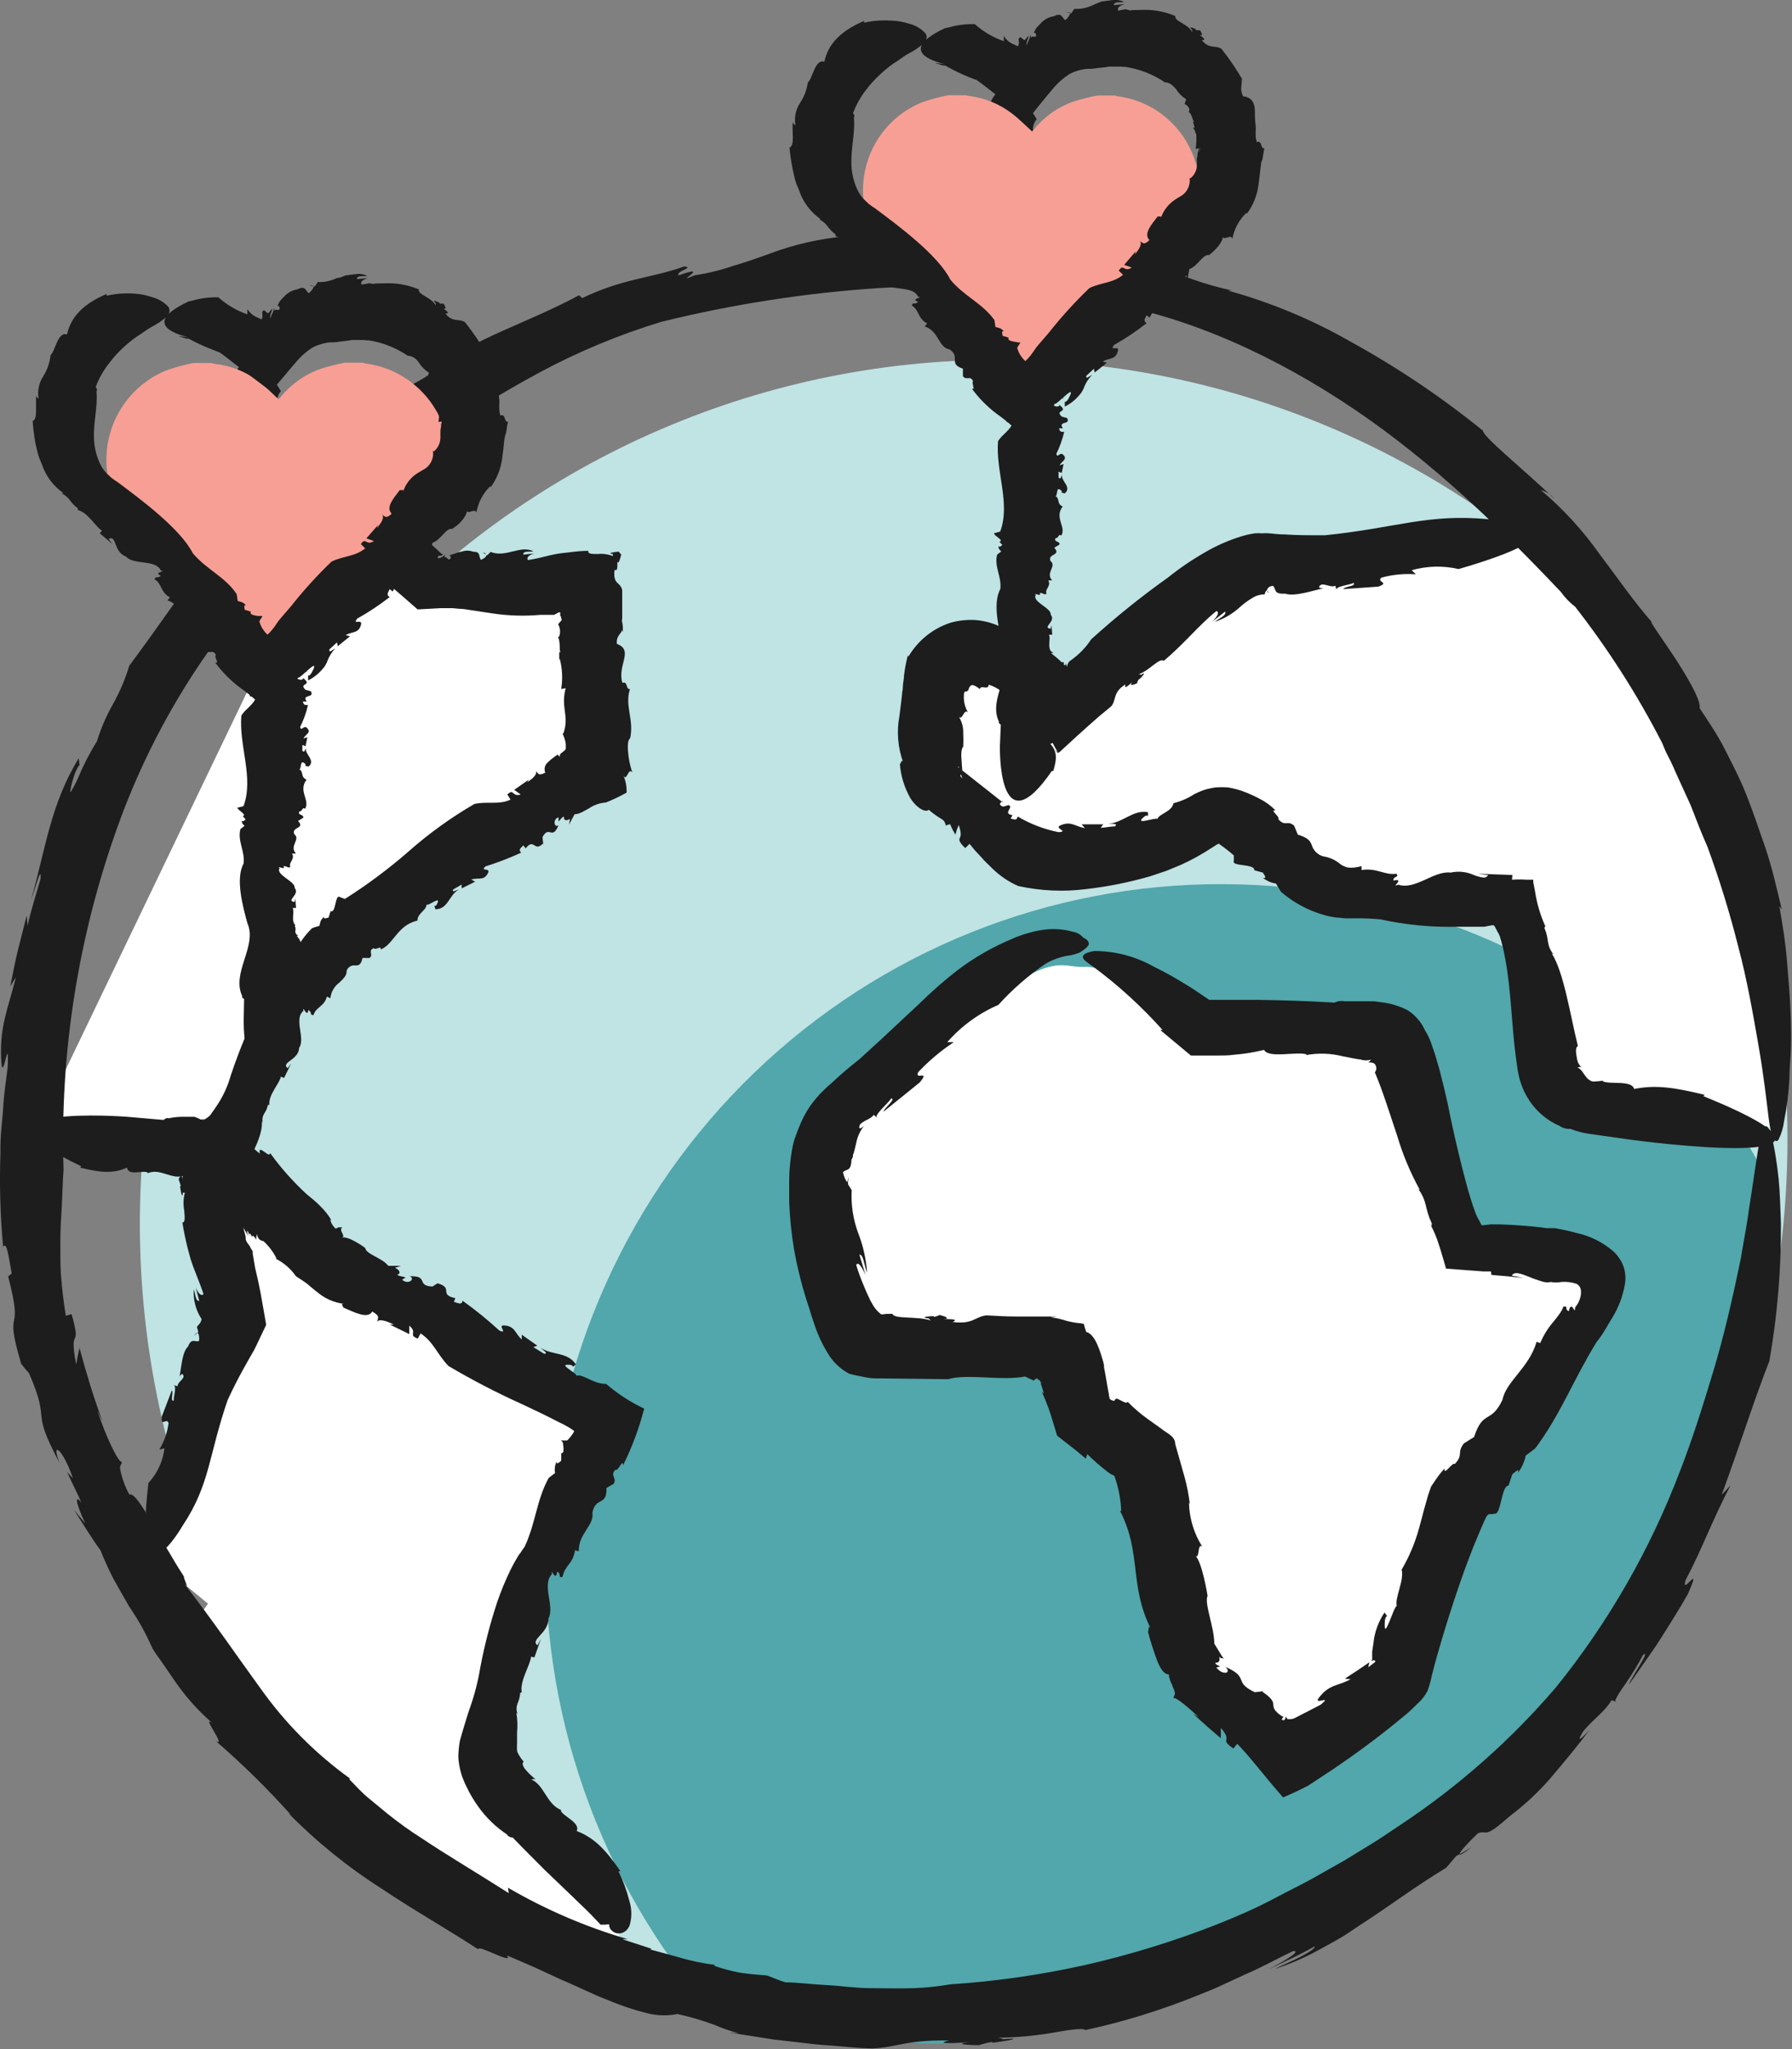
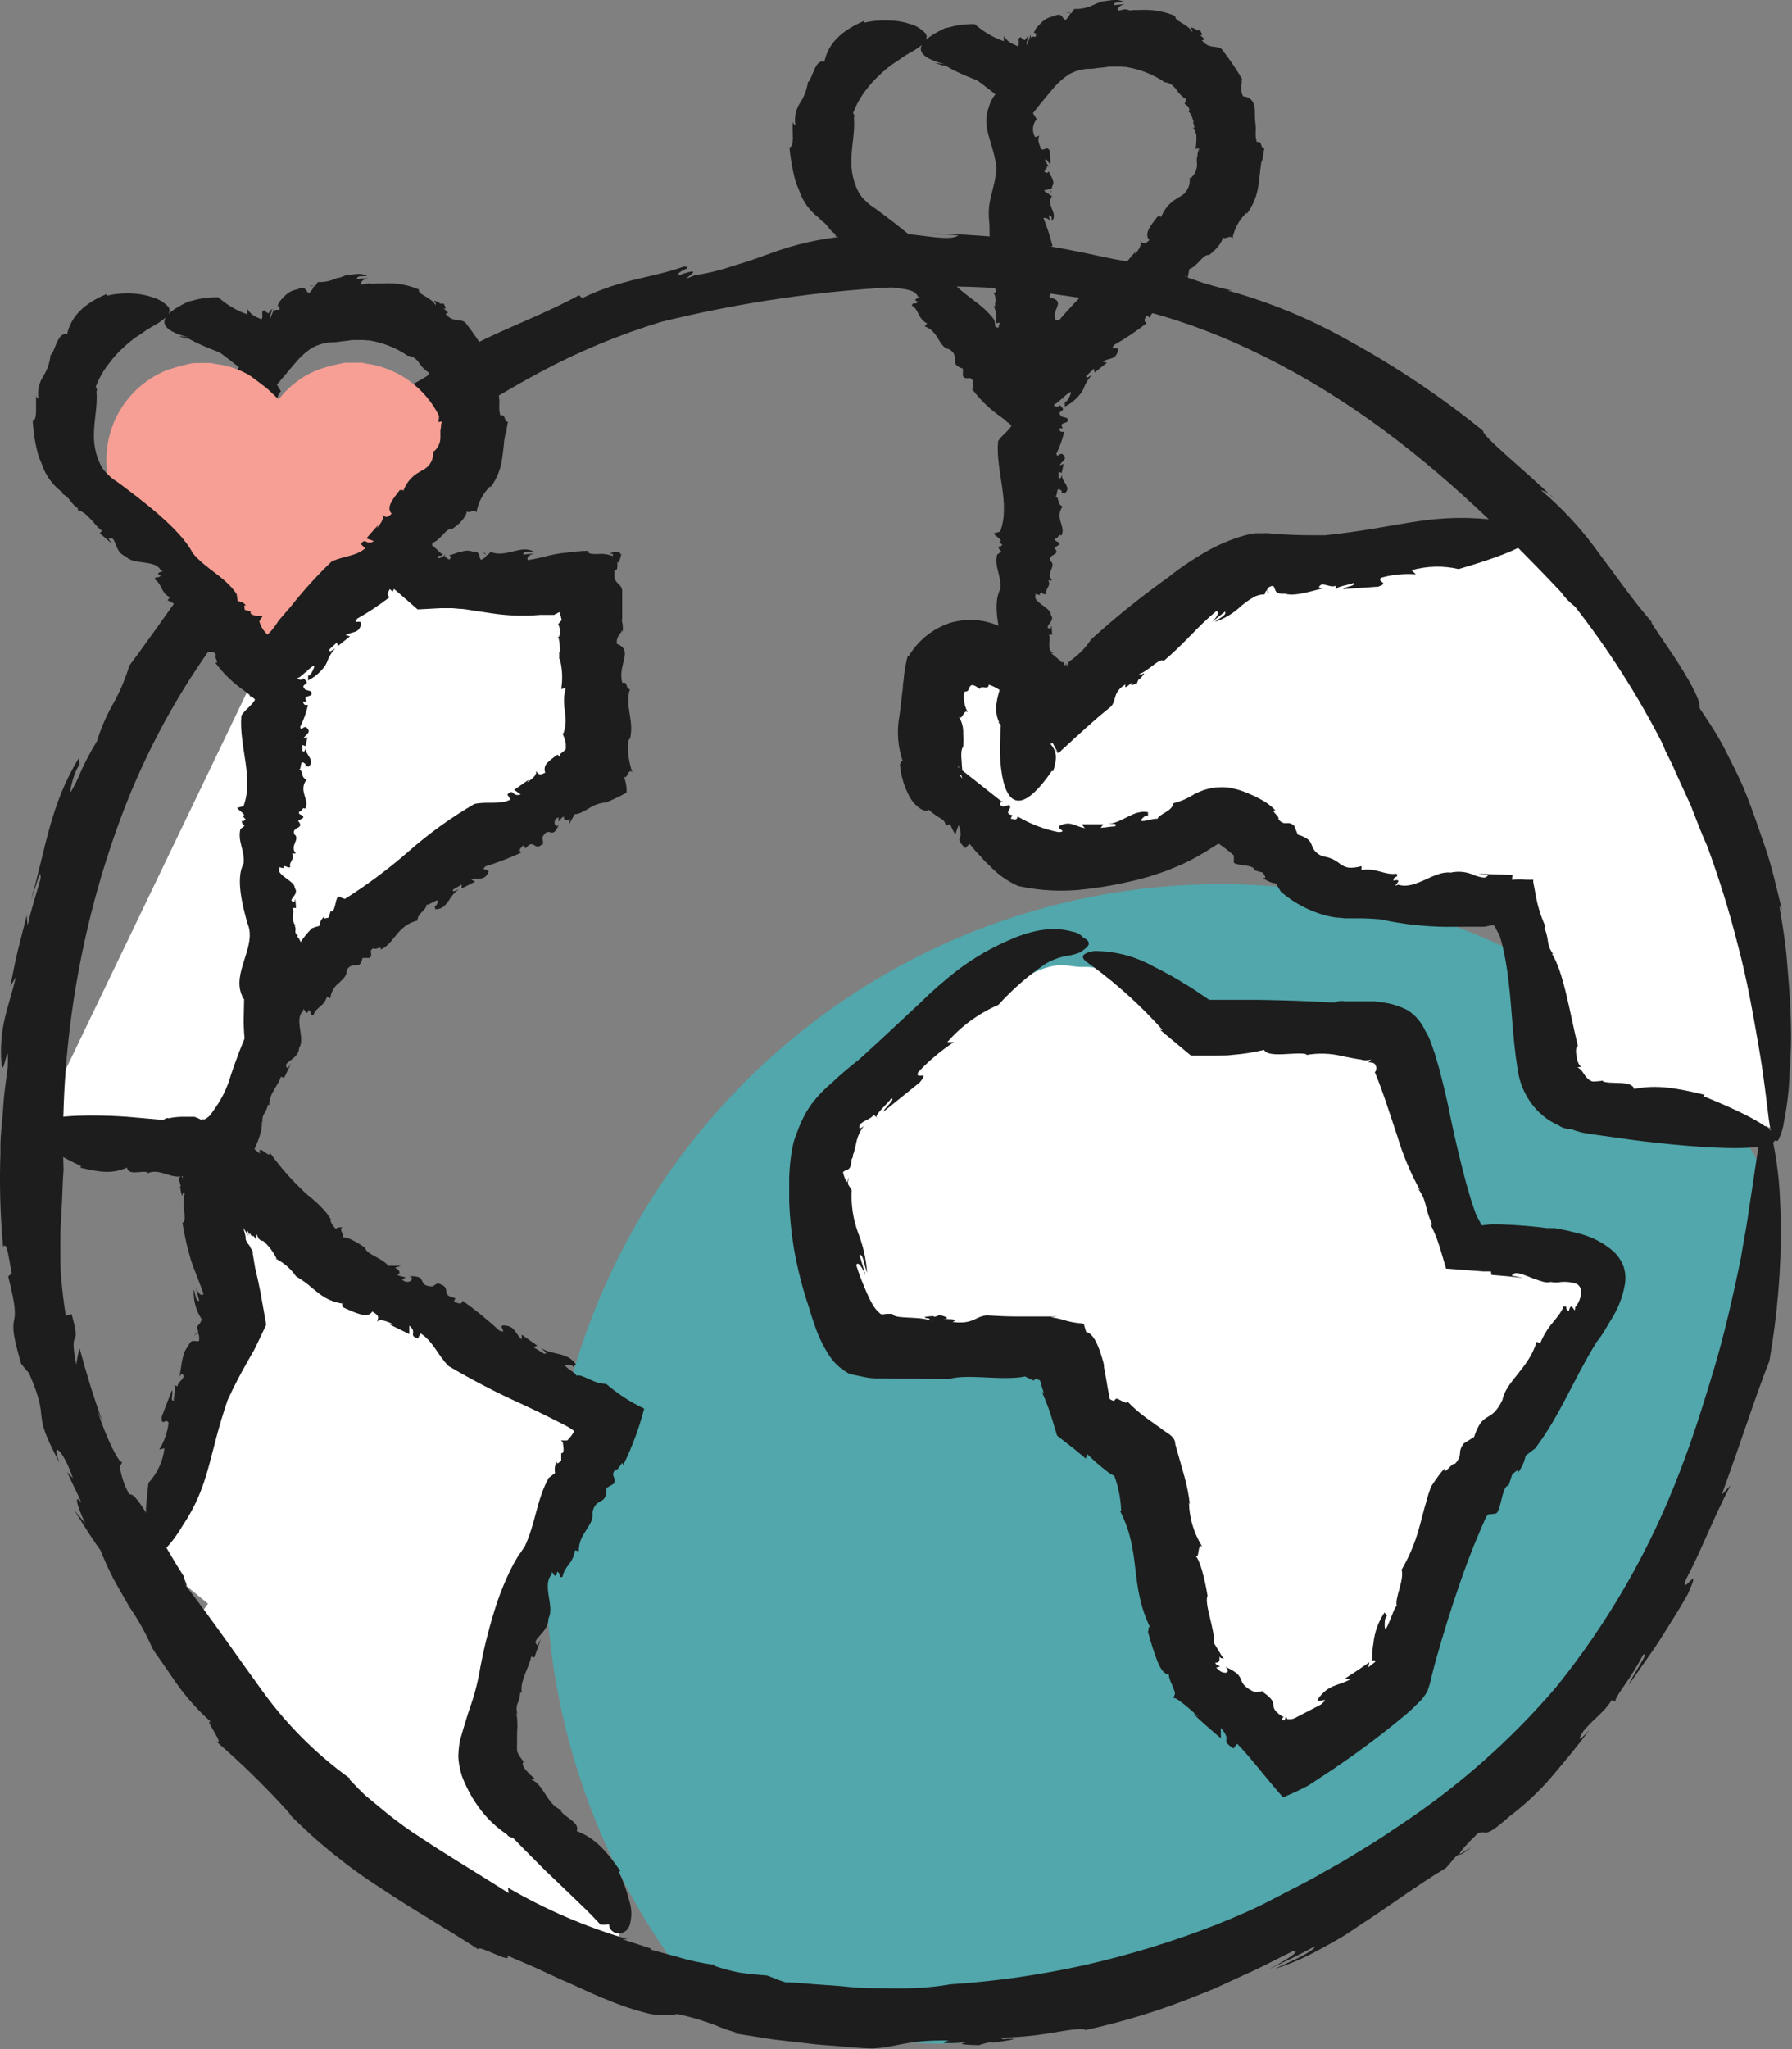
<svg xmlns="http://www.w3.org/2000/svg" width="63" height="72" viewBox="0 0 63 72" fill="none">
  <rect x="0" y="0" width="63" height="72" fill="#808080" stroke="none" />
  <g clip-path="url(#clip0_589_3527)">
-     <path d="M62.841 40.033C62.851 34.041 61.131 28.175 57.89 23.149C55.142 19.949 51.76 17.363 47.962 15.556C44.163 13.749 40.031 12.761 35.831 12.655C31.631 12.549 27.455 13.328 23.571 14.942C19.687 16.556 16.181 18.969 13.278 22.026C10.374 25.083 8.137 28.718 6.71 32.696C5.283 36.675 4.697 40.91 4.991 45.129C5.284 49.349 6.449 53.46 8.413 57.2C10.376 60.94 13.094 64.225 16.392 66.846C21.081 69.607 26.41 71.074 31.842 71.098C37.274 71.122 42.616 69.702 47.329 66.982C52.041 64.261 55.957 60.337 58.681 55.605C61.404 50.874 62.84 45.502 62.841 40.033Z" fill="#C0E3E4" />
    <path d="M6.682 57.228L8.42 54.805L21.354 66.043L22.018 69.226C22.018 69.226 16.109 67.66 14.453 66.451C12.796 65.243 6.682 57.228 6.682 57.228Z" fill="white" />
    <path d="M53.285 18.617L58.2 22.747C58.2 22.747 61.074 28.82 61.544 30.506C62.015 32.191 62.457 39.606 62.457 39.606L48.036 23.648L53.285 18.617Z" fill="white" />
    <path d="M58.684 55.611C58.684 55.611 62.841 46.855 61.853 44.196C61.522 43.306 62.629 42.431 62.212 41.592C61.837 40.857 61.426 40.141 60.98 39.447C56.999 34.753 51.369 31.792 45.268 31.183C39.167 30.573 33.069 32.364 28.25 36.179C23.431 39.995 20.265 45.539 19.415 51.652C18.565 57.764 20.096 63.971 23.689 68.973C24.27 69.79 24.712 69.978 25.391 70.716C25.485 70.817 25.571 70.55 25.665 70.651C26.426 71.45 28.794 70.325 29.656 71.013C33.248 73.139 39.112 70.456 42.057 69.407C50.295 66.473 58.684 55.611 58.684 55.611Z" fill="#51A7AB" />
    <path d="M12.139 17.13L15.192 20.205H20.962L20.876 27.128C20.876 27.128 13.41 30.882 11.46 33.786C10.078 35.926 8.831 38.151 7.727 40.449L1.131 40.033" fill="white" />
    <path d="M16.97 19.416L17.082 19.478C17.078 19.449 17.053 19.423 16.97 19.416Z" fill="#1D1D1D" />
    <path d="M9.462 38.8C9.462 38.8 9.462 38.821 9.462 38.828C9.462 38.835 9.466 38.803 9.462 38.8Z" fill="#1D1D1D" />
    <path d="M19.618 21.568L19.6 21.579L19.618 21.568Z" fill="#1D1D1D" />
    <path d="M15.508 21.369H15.749H15.839H15.9L16.144 21.391C16.299 21.391 16.439 21.424 16.572 21.442L17.29 21.55C17.857 21.637 18.432 21.655 19.004 21.604H19.456H19.482C19.514 21.582 19.549 21.564 19.586 21.55C19.701 21.474 19.701 21.532 19.697 21.572C19.69 21.592 19.69 21.613 19.697 21.633C19.702 21.645 19.711 21.655 19.722 21.662V21.702C19.73 21.729 19.739 21.756 19.751 21.782L19.622 21.933C19.659 22 19.682 22.074 19.688 22.151C19.693 22.227 19.682 22.303 19.654 22.375H19.618C19.712 22.581 19.65 22.812 19.701 22.917H19.661V23.171L19.679 23.149C19.77 23.494 19.787 23.856 19.73 24.209L19.887 24.183C19.704 24.881 20.024 25.142 19.808 25.771H19.773C19.83 25.885 19.87 26.007 19.891 26.133C19.893 26.163 19.893 26.193 19.891 26.223C19.892 26.234 19.892 26.245 19.891 26.256C19.895 26.274 19.895 26.292 19.891 26.31C19.862 26.379 19.794 26.408 19.762 26.44C19.73 26.473 19.676 26.466 19.679 26.61C19.679 26.556 19.622 26.549 19.604 26.516L19.575 26.534L19.46 26.617C19.388 26.668 19.32 26.725 19.259 26.788C19.207 26.83 19.171 26.889 19.155 26.953C19.139 27.019 19.144 27.087 19.169 27.149C18.925 27.279 18.925 27.174 18.835 27.088C18.903 27.207 18.716 27.37 18.533 27.486L18.594 27.392L18.077 27.753L18.307 27.916C17.983 28.014 18.081 27.684 17.836 27.916L17.948 28.097C17.531 28.289 17.139 28.148 16.679 28.249C15.857 28.726 15.083 29.283 14.369 29.913C13.664 30.528 12.914 31.087 12.124 31.587L11.959 31.526C11.772 31.381 11.819 32.108 11.624 32.014L11.549 32.246C11.477 32.246 11.359 32.325 11.395 32.209C11.247 32.35 11.273 32.383 11.226 32.535C11.139 32.555 11.054 32.581 10.971 32.614C10.821 32.76 10.688 32.921 10.572 33.096C10.478 33.247 10.395 33.406 10.324 33.569C10.182 33.905 10.009 34.225 9.807 34.528C9.063 35.168 8.434 36.828 8.115 37.783C8.001 38.188 7.82 38.571 7.579 38.915L7.392 39.183C7.361 39.214 7.327 39.243 7.292 39.27C7.236 39.31 7.176 39.343 7.112 39.367C7.024 39.316 6.932 39.274 6.836 39.241H6.8H6.739H6.624C6.545 39.241 6.466 39.241 6.39 39.241C6.234 39.244 6.079 39.262 5.927 39.295C5.884 39.259 5.758 39.328 5.758 39.353L4.472 39.241C4.472 39.241 -1.776 38.756 2.855 40.981L2.819 41.028C3.516 41.198 3.962 41.252 4.464 41.028C4.522 41.342 5.039 41.096 5.201 41.205L5.183 41.23C5.628 41.017 6.056 41.487 6.484 41.299C6.466 41.321 6.455 41.407 6.358 41.404H6.598H6.735H6.925C7.163 41.404 7.349 41.462 7.389 41.556C7.698 41.556 8.043 41.581 8.388 41.596C8.614 41.111 8.851 40.601 9.045 40.149L9.077 40.066L9.095 40.015L9.128 39.917C9.149 39.856 9.164 39.791 9.178 39.733C9.203 39.623 9.212 39.509 9.207 39.396L9.235 39.447C9.185 39.125 9.365 39.132 9.415 38.825C9.444 38.825 9.462 38.825 9.469 38.825C9.433 38.463 9.828 38.073 9.875 37.83L9.986 37.877L10.238 37.364L10.112 37.537C9.861 37.313 10.5 37.262 10.518 36.814C10.744 36.503 10.32 35.787 10.665 35.523C10.637 35.277 10.795 35.797 10.841 35.49C10.992 35.573 10.863 35.66 11.021 35.671C11.096 35.385 11.405 35.371 11.492 35.016L11.614 35.078C11.625 34.97 11.659 34.866 11.712 34.772C11.765 34.678 11.837 34.596 11.923 34.532C12.066 34.394 12.199 34.278 12.185 34.116C12.205 34.051 12.247 33.997 12.304 33.962C12.361 33.926 12.428 33.913 12.494 33.924C12.591 33.924 12.688 33.924 12.745 33.66H12.993C13.144 33.548 12.921 33.399 13.141 33.316C13.209 33.407 13.403 33.2 13.385 33.363C13.848 33.175 13.963 32.51 14.675 32.347C14.675 32.083 15.002 31.985 14.991 31.786C15.059 31.851 15.555 31.424 15.35 31.786C15.35 31.819 15.285 31.848 15.268 31.815L15.307 31.949C15.76 31.949 15.788 31.435 16.13 31.258C16.011 31.283 15.893 31.378 15.925 31.258L16.23 31.081V31.215L16.704 30.98L16.568 30.904C16.823 30.82 17.024 30.972 17.168 30.651C17.222 30.488 16.863 30.625 17.071 30.441C17.498 30.308 17.915 30.147 18.321 29.96C18.206 29.848 18.321 29.793 18.4 29.703L18.479 29.811C18.792 29.413 18.777 29.981 19.104 29.62V29.721L19.072 29.413C19.309 28.976 19.406 29.547 19.636 28.997C19.485 29.11 19.417 28.78 19.636 28.719V28.864C19.733 28.777 19.744 28.708 19.83 28.694C19.798 28.791 19.887 28.878 20.038 28.77L20.006 28.972L20.2 28.61C20.279 28.607 20.356 28.587 20.426 28.553C20.464 28.537 20.5 28.519 20.534 28.498L20.7 28.408C20.878 28.285 21.087 28.212 21.303 28.198C21.552 28.097 21.794 27.981 22.029 27.851C22.036 27.641 21.997 27.432 21.914 27.24C22.032 27.504 22.09 26.932 22.23 27.146C22.149 26.906 22.098 26.657 22.079 26.404C22.069 26.308 22.069 26.211 22.079 26.115C22.084 26.05 22.108 25.989 22.147 25.938V25.97C22.309 25.297 21.95 24.813 22.147 24.212C21.993 24.238 22.079 23.919 21.881 23.995C21.691 23.366 22.298 22.856 21.687 22.624C21.655 22.339 21.835 22.288 21.867 22.14L21.899 22.208C21.899 22.075 21.899 21.966 21.874 21.868C21.849 21.771 21.874 21.778 21.874 21.735C21.874 21.691 21.874 21.604 21.874 21.543C21.874 21.29 21.874 21.069 21.874 20.74C21.82 20.436 21.533 20.559 21.608 20.017C21.72 20.096 21.702 19.897 21.705 19.698C21.705 19.807 21.763 19.821 21.842 19.474C21.813 19.474 21.792 19.438 21.777 19.405H21.748C21.748 19.405 21.748 19.405 21.77 19.38C21.386 19.42 21.411 19.456 21.558 19.47C21.553 19.475 21.549 19.48 21.546 19.486C21.543 19.493 21.541 19.5 21.541 19.506C21.541 19.513 21.543 19.52 21.546 19.526C21.549 19.533 21.553 19.538 21.558 19.543C21.386 19.475 21.2 19.449 21.016 19.467C20.814 19.467 20.656 19.467 20.685 19.355C20.419 19.355 20.168 19.387 19.938 19.416C19.743 19.433 19.55 19.463 19.359 19.506C19.09 19.572 18.831 19.64 18.558 19.68C18.497 19.579 18.623 19.488 18.785 19.449L18.393 19.488C18.393 19.34 18.619 19.402 18.752 19.373C18.289 19.138 17.793 19.608 17.247 19.394L17.136 19.506H17.103C17.103 19.568 16.981 19.651 16.902 19.669C16.823 19.543 16.902 19.38 16.636 19.387C16.502 19.336 16.354 19.336 16.22 19.387C16.137 19.387 16.058 19.43 15.979 19.456C15.913 19.474 15.848 19.495 15.785 19.521C15.817 19.521 15.853 19.557 15.85 19.582C15.846 19.608 15.817 19.637 15.803 19.658C15.716 19.658 15.691 19.535 15.627 19.59L15.659 19.42C15.659 19.521 15.566 19.564 15.479 19.601C15.393 19.637 15.404 19.579 15.382 19.601C15.404 19.499 15.465 19.532 15.512 19.528C15.539 19.515 15.562 19.493 15.576 19.467C15.548 19.467 15.526 19.467 15.533 19.467L15.21 19.17C14.915 19.054 15.134 19.322 14.93 19.329C14.729 19.17 14.47 19.076 14.333 18.798L14.294 18.971C13.96 18.803 13.702 18.511 13.575 18.157C10.169 16.472 11.854 18.808 11.854 18.808C12.134 19.278 12.5 19.691 12.932 20.024C13.137 20.183 13.349 20.331 13.582 20.498L13.759 20.624C13.791 20.649 13.812 20.66 13.856 20.697L14.017 20.834L14.682 21.413L15.508 21.369Z" fill="#1D1D1D" />
    <path d="M4.691 54.197L7.903 46.428C7.903 46.428 6.322 39.031 7.734 40.449C8.607 41.324 11.043 44.124 11.043 44.124L21.303 49.933L19.252 55.058C19.252 55.058 16.924 59.923 17.096 61.63C17.269 63.337 23.509 67.356 21.555 68.04" fill="white" />
    <path d="M6.826 46.934L6.934 46.833C6.923 46.822 6.883 46.847 6.826 46.934Z" fill="#1D1D1D" />
    <path d="M18.351 59.416C18.349 59.429 18.349 59.441 18.351 59.453C18.354 59.428 18.354 59.42 18.351 59.416Z" fill="#1D1D1D" />
    <path d="M8.758 43.777L8.775 43.798L8.758 43.777Z" fill="#1D1D1D" />
    <path d="M8.004 49.191C8.244 48.674 8.453 48.283 8.647 47.94C8.744 47.77 8.833 47.607 8.927 47.448C8.956 47.401 9.045 47.209 9.121 47.05L9.358 46.551C9.297 46.189 9.232 45.828 9.157 45.411C9.11 45.155 9.045 44.865 8.966 44.536L8.912 44.211L8.884 44.044V43.965C8.877 43.952 8.868 43.939 8.859 43.928C8.826 43.881 8.798 43.83 8.776 43.777C8.639 43.61 8.632 43.541 8.636 43.498C8.639 43.455 8.636 43.433 8.553 43.136C8.611 43.227 8.665 43.321 8.718 43.422C8.668 43.238 8.679 43.173 8.751 43.357L8.78 43.444C8.733 43.245 8.815 43.419 8.801 43.332L8.819 43.408H8.851V43.502C8.851 43.426 8.887 43.415 8.916 43.437C8.956 43.47 8.985 43.516 8.999 43.567L9.027 43.364C9.088 43.563 9.135 43.563 9.218 43.603H9.247C9.264 43.612 9.28 43.624 9.293 43.639C9.346 43.69 9.397 43.743 9.444 43.798C9.555 43.928 9.649 44.072 9.724 44.225H9.688C9.976 44.368 10.224 44.582 10.407 44.847C10.508 44.909 10.605 44.974 10.702 45.039L10.809 45.118L10.888 45.187C10.996 45.274 11.104 45.368 11.215 45.451C11.467 45.649 11.768 45.773 12.085 45.813C11.952 45.813 12.085 45.911 12.063 45.94C12.491 46.128 12.933 46.352 13.087 46.084C13.382 46.254 13.281 46.305 13.259 46.446C13.324 46.327 13.619 46.421 13.841 46.544H13.709L14.388 46.876V46.58C14.7 46.84 14.326 46.902 14.689 47.035L14.786 46.851C15.25 47.158 15.376 47.6 15.767 47.998C16.602 48.491 17.463 48.938 18.347 49.336C18.788 49.542 19.227 49.752 19.651 49.972L19.841 50.067L19.971 50.139C20.048 50.182 20.121 50.232 20.19 50.287C20.124 50.407 20.04 50.517 19.942 50.613C19.886 50.616 19.829 50.616 19.773 50.613C19.715 50.613 19.705 50.613 19.719 50.613L19.751 50.642C19.764 50.65 19.774 50.661 19.781 50.674C19.788 50.688 19.791 50.703 19.791 50.718C19.816 50.888 19.841 51.079 19.73 51.061V51.325C19.665 51.372 19.572 51.492 19.568 51.358C19.506 51.482 19.488 51.623 19.514 51.759L19.291 51.929C18.86 52.707 18.839 53.506 18.444 54.349C18.401 54.407 18.357 54.468 18.314 54.537C18.303 54.559 18.288 54.578 18.271 54.595C18.246 54.622 18.226 54.652 18.21 54.685C18.113 54.841 18.025 55.002 17.944 55.167C17.768 55.531 17.613 55.905 17.481 56.288C17.232 57.043 17.032 57.814 16.884 58.596C16.806 59.073 16.686 59.543 16.525 59.999C16.439 60.234 16.367 60.498 16.285 60.758L16.166 61.171C16.136 61.351 16.118 61.534 16.112 61.717C16.121 61.906 16.151 62.092 16.202 62.274C16.225 62.367 16.256 62.458 16.295 62.545C16.324 62.622 16.358 62.697 16.396 62.77C16.514 63.024 16.658 63.267 16.823 63.493C17.097 63.875 17.438 64.203 17.829 64.462C17.847 64.531 18.005 64.582 18.023 64.564C18.401 64.958 18.781 65.334 19.155 65.71L19.938 66.459L20.617 67.114C20.833 67.323 21.027 67.54 21.113 67.627C21.134 67.645 21.113 67.627 21.138 67.627C21.163 67.627 21.138 67.627 21.17 67.627H21.242H21.282C21.338 67.616 21.395 67.616 21.451 67.627C21.505 67.627 21.497 67.627 21.526 67.627H21.555C21.546 67.622 21.538 67.614 21.533 67.605C21.485 67.569 21.445 67.522 21.418 67.468C21.422 67.52 21.422 67.572 21.418 67.624C21.413 67.686 21.432 67.749 21.472 67.797C21.526 67.867 21.604 67.915 21.691 67.931C21.76 67.941 21.831 67.933 21.896 67.909C21.941 67.887 21.983 67.86 22.022 67.83C22.061 67.783 22.095 67.734 22.126 67.681C22.218 67.393 22.218 67.083 22.126 66.795C22.035 66.434 21.908 66.084 21.745 65.75H21.814C21.275 64.969 20.883 64.574 20.272 64.336C20.42 64.043 19.78 63.818 19.708 63.612H19.759C19.212 63.417 19.141 62.719 18.681 62.527C18.713 62.527 18.781 62.477 18.86 62.553C18.595 62.325 18.264 62.021 18.411 61.901C18.34 61.819 18.278 61.729 18.224 61.634C18.2 61.595 18.184 61.552 18.178 61.507C18.172 61.423 18.172 61.338 18.178 61.254C18.178 61.193 18.178 61.131 18.178 61.073C18.178 61.015 18.178 60.943 18.178 60.878C18.201 60.647 18.193 60.415 18.153 60.187L18.192 60.234C18.088 59.872 18.271 59.847 18.286 59.485C18.314 59.485 18.332 59.453 18.343 59.46C18.264 59.073 18.645 58.501 18.67 58.212L18.788 58.237L19.018 57.583L18.896 57.814C18.623 57.604 19.281 57.406 19.284 56.863C19.507 56.447 19.04 55.698 19.399 55.315C19.363 55.029 19.532 55.626 19.586 55.228C19.748 55.289 19.604 55.445 19.769 55.413C19.787 55.358 19.805 55.308 19.82 55.257C19.834 55.221 19.851 55.186 19.87 55.152C19.911 55.086 19.955 55.022 20.003 54.96C20.118 54.821 20.192 54.652 20.215 54.472L20.348 54.508C20.326 53.893 20.905 53.59 20.826 53.156C20.937 52.573 21.339 52.942 21.321 52.284L21.576 52.136C21.698 51.904 21.436 51.879 21.627 51.647C21.677 51.669 21.724 51.618 21.785 51.524C21.846 51.43 21.903 51.34 21.903 51.492C22.22 50.854 22.469 50.185 22.647 49.495C22.164 49.268 21.715 48.976 21.311 48.627C21.188 48.626 21.067 48.604 20.951 48.562L20.775 48.49L20.624 48.421C20.491 48.363 20.362 48.301 20.265 48.341C20.294 48.244 19.547 47.904 20.049 47.958C20.093 47.958 20.154 48.001 20.132 48.03L20.247 47.943C19.945 47.488 19.414 47.632 19.015 47.361C19.116 47.47 19.288 47.553 19.133 47.571L18.753 47.336L18.889 47.282L18.343 46.898V47.065C18.095 46.844 18.11 46.58 17.696 46.573C17.499 46.573 17.872 46.887 17.556 46.753C17.147 46.378 16.715 46.027 16.263 45.705C16.234 45.867 16.105 45.788 15.957 45.741L16.008 45.614C15.404 45.487 15.965 45.252 15.383 45.093L15.473 45.035L15.203 45.205C14.614 45.18 15.092 44.822 14.405 44.844C14.617 44.938 14.355 45.158 14.136 44.967L14.262 44.887C14.111 44.833 14.039 44.855 13.96 44.782C14.075 44.782 14.097 44.641 13.885 44.547L14.097 44.478H13.651C13.425 44.189 12.871 44.077 12.839 43.849C12.839 43.849 12.25 43.411 12.009 43.487C12.196 43.451 11.869 43.212 12.042 43.126H11.959C11.93 43.126 11.891 43.126 11.891 43.126C11.872 43.142 11.85 43.155 11.826 43.162C11.813 43.165 11.8 43.165 11.787 43.162L11.733 43.1C11.671 43.029 11.629 42.943 11.611 42.851L11.65 42.872C11.55 42.705 11.429 42.551 11.291 42.413C11.226 42.344 11.161 42.283 11.097 42.225L10.996 42.138L10.777 41.957C10.302 41.52 9.872 41.036 9.494 40.511C9.494 40.746 9.053 40.149 9.135 40.536C9.006 40.437 8.886 40.326 8.776 40.207C8.697 40.138 8.618 40.058 8.539 39.979C8.471 39.901 8.397 39.83 8.316 39.765L8.118 39.592C8.065 39.543 8.006 39.501 7.942 39.465C7.734 39.342 7.612 39.382 7.626 39.675C7.393 39.595 7.303 39.378 7.12 39.357L7.184 39.324C7.106 39.326 7.028 39.345 6.958 39.382C6.896 39.418 6.839 39.463 6.789 39.516C6.724 39.588 6.669 39.668 6.624 39.755C6.534 39.911 6.457 40.074 6.394 40.243C6.372 40.547 6.61 40.901 6.52 41.328C6.416 41.035 6.423 41.266 6.419 41.476C6.419 41.328 6.362 41.234 6.279 41.44C6.311 41.517 6.338 41.597 6.358 41.679C6.358 41.679 6.34 41.679 6.329 41.679C6.387 42.098 6.426 42.041 6.43 41.896C6.434 41.901 6.44 41.905 6.446 41.908C6.452 41.911 6.459 41.913 6.466 41.913C6.473 41.913 6.48 41.911 6.486 41.908C6.492 41.905 6.497 41.901 6.502 41.896C6.445 42.106 6.437 42.326 6.477 42.54C6.498 42.775 6.513 42.966 6.412 42.956C6.462 43.274 6.527 43.574 6.595 43.849L6.703 44.247C6.725 44.319 6.739 44.355 6.753 44.395L6.796 44.518C6.919 44.84 7.044 45.14 7.156 45.469C7.073 45.567 6.954 45.426 6.879 45.234L7.005 45.708C6.865 45.733 6.872 45.448 6.814 45.307C6.788 45.675 6.884 46.041 7.087 46.348C7.081 46.392 7.066 46.434 7.044 46.471C7.019 46.515 6.994 46.529 6.922 46.627L6.972 46.8L6.94 46.829C6.998 46.851 7.016 47.021 6.994 47.122C6.843 47.162 6.732 47.003 6.61 47.314C6.398 47.513 6.38 48.038 6.311 48.374C6.401 48.211 6.444 48.294 6.455 48.374C6.394 48.529 6.243 48.569 6.243 48.71L6.078 48.66C6.25 48.66 6.078 49.13 6.114 49.213C5.959 49.253 6.114 48.931 6.042 48.851C5.801 49.477 5.92 49.166 5.683 49.788C5.665 50.168 5.855 49.788 5.927 50.005C5.884 50.335 5.773 50.651 5.6 50.935L5.783 50.888C5.728 51.344 5.531 51.771 5.219 52.107C4.673 56.653 6.416 53.615 6.416 53.615C7.389 52.157 7.325 51.159 8.004 49.191Z" fill="#1D1D1D" />
    <path d="M53.867 19.554C53.867 19.554 45.985 20.035 44.548 20.035C43.111 20.035 37.337 25.073 37.337 25.073C37.337 25.073 35.724 22.852 34.029 22.852C32.333 22.852 32.671 25.073 32.757 26.784C32.843 28.495 34.029 28.064 34.029 28.064C34.029 28.064 33.773 30.542 38.185 30.198C42.597 29.855 42.09 28.234 43.362 28.936C44.634 29.638 46.236 31.157 47.35 31.244C48.464 31.331 53.289 31.584 53.289 31.584L54.481 37.454C54.555 37.809 54.736 38.133 55.001 38.379C55.266 38.626 55.6 38.783 55.958 38.829L62.425 39.642" fill="white" />
    <path d="M44.619 20.823C44.595 20.801 44.568 20.782 44.54 20.765C44.547 20.798 44.572 20.816 44.619 20.823Z" fill="#1D1D1D" />
-     <path d="M54.305 32.52C54.305 32.52 54.305 32.55 54.327 32.557C54.348 32.564 54.312 32.524 54.305 32.52Z" fill="#1D1D1D" />
    <path d="M46.578 18.808C46.024 18.808 45.568 18.808 45.173 18.779C44.972 18.779 44.789 18.754 44.627 18.74C44.542 18.733 44.457 18.733 44.372 18.74C44.286 18.733 44.199 18.733 44.113 18.74C43.955 18.763 43.799 18.798 43.646 18.845C43.197 18.982 42.765 19.171 42.36 19.409C41.904 19.67 41.469 19.966 41.059 20.295C40.118 20.964 39.217 21.689 38.361 22.465C38.176 22.748 37.939 22.993 37.664 23.189L37.6 23.236L37.567 23.272C37.54 23.32 37.52 23.373 37.51 23.427C37.491 23.384 37.478 23.337 37.47 23.29C37.47 23.319 37.47 23.373 37.442 23.373C37.413 23.373 37.399 23.373 37.395 23.294V23.254C37.327 23.319 37.305 23.214 37.248 23.228H37.284C37.176 23.131 37.065 23.037 36.946 22.946H37.039C36.482 22.571 35.902 22.229 35.304 21.923V22.089C35 21.922 34.665 21.82 34.32 21.789C34.014 21.767 33.706 21.798 33.411 21.883C32.793 22.085 32.27 22.507 31.938 23.069L31.916 23.029C31.853 23.267 31.808 23.509 31.78 23.753C31.78 23.858 31.751 23.977 31.744 24.06C31.737 24.143 31.744 24.22 31.722 24.299C31.694 24.61 31.654 24.881 31.622 25.149C31.518 25.696 31.562 26.261 31.751 26.784C31.694 26.639 31.672 26.849 31.636 26.849C31.67 27.264 31.793 27.666 31.995 28.028C32.211 28.39 32.552 28.571 32.649 28.451C32.955 28.719 33.131 28.773 33.184 28.846C33.238 28.918 33.224 28.951 33.267 29.023C33.267 28.969 33.422 28.961 33.626 28.943C33.72 28.943 33.828 28.922 33.935 28.9L34.104 28.86L34.312 28.795L33.274 27.978C33.274 28.05 33.274 28.086 33.274 28.126C33.272 28.164 33.272 28.203 33.274 28.242C33.262 28.204 33.252 28.165 33.245 28.126C33.239 28.074 33.239 28.022 33.245 27.97L34.323 28.835L33.245 27.967C33.231 28.103 33.231 28.24 33.245 28.375C33.263 28.489 33.289 28.601 33.321 28.712C33.38 28.929 33.469 29.136 33.587 29.327C33.617 29.211 33.656 29.099 33.705 28.99C33.81 29.294 33.774 29.374 33.745 29.439C33.716 29.504 33.695 29.573 33.935 29.8L34.086 29.652L34.291 29.898C34.356 29.971 34.424 30.039 34.489 30.108C34.611 30.26 34.74 30.365 34.869 30.499C35.137 30.765 35.451 30.98 35.796 31.132C36.582 31.305 37.391 31.342 38.189 31.24C38.947 31.154 39.697 31.003 40.431 30.792L40.991 30.604C41.174 30.527 41.35 30.462 41.544 30.376C41.903 30.211 42.249 30.02 42.579 29.804L42.784 29.674L42.856 29.638C42.869 29.628 42.883 29.62 42.899 29.616C42.917 29.667 42.863 29.482 42.867 29.493C42.851 29.463 42.843 29.429 42.841 29.395C42.841 29.359 42.841 29.421 42.841 29.432C42.843 29.453 42.843 29.475 42.841 29.497V29.562V29.641C43.028 29.77 43.206 29.909 43.377 30.057V30.249C43.28 30.455 44.124 30.34 44.095 30.578L44.397 30.661C44.444 30.745 44.566 30.886 44.397 30.842C44.529 30.951 44.688 31.021 44.857 31.045L45.036 31.338C45.257 31.528 45.498 31.693 45.755 31.83C46.055 31.99 46.373 32.112 46.703 32.191C46.799 32.214 46.897 32.231 46.994 32.242C47.099 32.242 47.228 32.267 47.303 32.267H47.699C47.974 32.265 48.25 32.278 48.525 32.303C49.406 32.496 50.307 32.584 51.209 32.564H52.121H52.179L52.304 32.539L52.437 32.513H52.509C52.534 32.513 52.531 32.539 52.545 32.549C52.559 32.56 52.613 32.672 52.646 32.741C52.681 32.788 52.709 32.841 52.728 32.897C52.768 33.027 52.804 33.157 52.836 33.291C52.897 33.555 52.947 33.83 52.987 34.105C53.069 34.662 53.113 35.237 53.159 35.812C53.206 36.387 53.256 36.966 53.346 37.526C53.355 37.603 53.368 37.679 53.386 37.754C53.408 37.87 53.439 37.984 53.479 38.094C53.556 38.314 53.663 38.522 53.795 38.713C54.051 39.085 54.406 39.377 54.819 39.556C54.932 39.636 55.069 39.675 55.207 39.664C55.324 39.712 55.444 39.75 55.566 39.78C55.628 39.797 55.69 39.81 55.753 39.82L55.908 39.845L56.393 39.914L57.366 40.051C57.366 40.051 66.804 41.331 59.881 38.514L59.935 38.471C58.882 38.214 58.214 38.109 57.449 38.264C57.37 37.939 56.576 38.12 56.339 37.989L56.364 37.968C56.281 37.984 56.197 37.994 56.112 37.997C56.066 38.005 56.019 38.005 55.972 37.997C55.891 37.968 55.82 37.917 55.768 37.848C55.656 37.715 55.617 37.588 55.459 37.505C55.487 37.505 55.559 37.472 55.599 37.505C55.561 37.468 55.528 37.427 55.502 37.382C55.469 37.319 55.447 37.25 55.437 37.179C55.394 36.962 55.387 36.792 55.473 36.756C55.203 35.671 54.977 34.152 54.553 33.501L54.614 33.537C54.341 33.175 54.481 33.031 54.295 32.607C54.313 32.578 54.316 32.546 54.327 32.546C54.153 32.159 54.032 31.75 53.968 31.331L53.903 30.991V30.911C53.903 30.911 53.853 30.911 53.831 30.911H53.677C53.503 30.898 53.329 30.898 53.156 30.911L53.17 30.745L51.959 30.701L52.121 30.723L52.319 30.748C52.294 30.785 52.259 30.814 52.218 30.831C52.185 30.839 52.151 30.839 52.117 30.831C52.019 30.815 51.923 30.788 51.83 30.752C51.569 30.631 51.277 30.599 50.997 30.661C50.411 30.585 49.757 31.284 49.157 31.085C48.852 31.222 49.43 30.846 48.985 30.94C48.985 30.766 49.197 30.846 49.096 30.701C48.661 30.759 48.406 30.484 47.867 30.571V30.433C47.783 30.457 47.696 30.474 47.609 30.484C47.537 30.492 47.465 30.492 47.393 30.484C47.296 30.463 47.204 30.423 47.124 30.365C46.951 30.218 46.74 30.123 46.517 30.09C46.421 30.062 46.335 30.011 46.264 29.941C46.194 29.871 46.142 29.784 46.114 29.688C46.06 29.555 45.999 29.439 45.626 29.327L45.496 29.012C45.252 28.802 45.184 29.063 44.94 28.784C45.022 28.701 44.605 28.444 44.843 28.477C44.687 28.315 44.506 28.181 44.307 28.079C44.201 28.02 44.092 27.967 43.98 27.92C43.93 27.894 43.84 27.858 43.761 27.829C43.682 27.8 43.614 27.771 43.506 27.742C43.398 27.713 43.283 27.688 43.172 27.666C43.029 27.657 42.887 27.657 42.744 27.666C42.601 27.686 42.459 27.717 42.32 27.761C42.21 27.8 42.102 27.846 41.997 27.898C41.769 28.047 41.518 28.157 41.253 28.224C41.207 28.517 40.765 28.585 40.686 28.777C40.639 28.708 39.809 29.03 40.24 28.686C40.28 28.658 40.352 28.64 40.359 28.686V28.538C39.831 28.444 39.504 28.9 38.954 28.951C39.116 28.951 39.313 28.925 39.199 29.037C39.03 29.037 38.868 29.081 38.696 29.088L38.785 28.965C38.534 28.965 38.275 28.965 38.027 28.965L38.142 29.099C37.783 29.037 37.643 28.828 37.258 29.012C37.079 29.117 37.585 29.215 37.215 29.24C36.709 29.139 36.223 28.954 35.778 28.69C35.742 28.849 35.653 28.788 35.53 28.762L35.595 28.643C35.398 28.614 35.43 28.531 35.469 28.459C35.509 28.386 35.559 28.325 35.451 28.292L35.538 28.256C35.45 28.294 35.358 28.323 35.265 28.343C35.128 28.296 35.142 28.231 35.185 28.198L35.247 28.151C35.247 28.151 35.293 28.151 35.117 28.151H34.923H34.891H35.25V28.191L33.669 26.943H33.705L33.881 27.522V27.489V27.46L33.863 27.402L33.77 27.276L33.745 27.175C33.745 27.149 33.745 27.124 33.745 27.095V27.034V27.081C33.745 27.081 33.745 27.142 33.745 27.178C33.745 27.214 33.709 27.316 33.705 27.283C33.708 27.248 33.708 27.213 33.705 27.178C33.7 27.231 33.688 27.284 33.669 27.334C33.691 27.307 33.715 27.282 33.741 27.261C33.724 27.274 33.709 27.289 33.695 27.305C33.685 27.314 33.676 27.325 33.669 27.337C33.681 27.318 33.695 27.301 33.713 27.287C33.713 27.287 33.77 27.233 33.81 27.203C33.946 27.124 33.849 27.167 33.81 27.164C33.853 27.081 33.81 26.947 33.81 26.78C33.788 26.56 33.781 26.321 33.863 26.238C33.872 26.081 33.872 25.924 33.863 25.768C33.872 25.561 33.818 25.357 33.709 25.182C33.835 25.337 33.878 24.899 34.025 25.026C33.942 24.881 33.894 24.719 33.885 24.552C33.885 24.346 33.885 24.288 33.978 24.296C34.068 24.263 34.039 24.209 34.09 24.136C34.14 24.064 34.187 24.013 34.449 24.212C34.478 24.046 34.744 24.274 34.762 24.057C35.093 24.165 35.377 24.385 35.566 24.679C35.617 24.737 35.663 24.795 35.71 24.842L35.832 24.954C35.875 24.997 35.921 25.037 35.969 25.073C36.032 25.141 36.111 25.192 36.199 25.222C36.287 25.252 36.38 25.261 36.472 25.247C36.91 25.728 36.942 26.071 37.19 26.426L37.079 26.332L37.187 26.458C37.216 26.445 37.243 26.43 37.269 26.411L37.348 26.335L37.503 26.194L37.772 25.945L38.221 25.54L38.631 25.178L39.069 24.816C39.26 24.581 39.112 24.328 39.569 24.046C39.507 24.245 39.662 24.089 39.816 23.963C39.73 24.057 39.723 24.115 39.974 24.01C39.986 23.956 40.009 23.905 40.043 23.861C40.043 23.861 40.043 23.861 40.064 23.861C40.298 23.623 40.233 23.634 40.104 23.717C40.104 23.699 40.075 23.688 40.018 23.695C40.377 23.594 40.765 23.091 40.916 23.221C41.674 22.577 42.123 21.991 42.762 21.471C42.892 21.503 42.784 21.684 42.611 21.85C42.762 21.731 42.917 21.612 43.068 21.489C43.143 21.612 42.841 21.738 42.708 21.85C43.032 21.744 43.329 21.57 43.581 21.34C43.713 21.221 43.856 21.114 44.009 21.022C44.142 20.933 44.298 20.885 44.458 20.885C44.47 20.839 44.488 20.795 44.512 20.754H44.541C44.541 20.693 44.591 20.602 44.756 20.584C44.878 20.707 44.756 20.881 45.177 20.859C45.514 20.971 46.107 20.762 46.527 20.671C46.297 20.671 46.369 20.588 46.466 20.537C46.671 20.537 46.793 20.646 46.951 20.584L46.98 20.754C46.89 20.595 47.508 20.552 47.58 20.48C47.702 20.599 47.267 20.602 47.221 20.7L48.453 20.613C48.888 20.461 48.367 20.458 48.568 20.295C48.961 20.189 49.369 20.15 49.775 20.179L49.628 20.035C50.167 19.884 50.735 19.87 51.28 19.995C56.626 18.443 52.326 18.244 52.326 18.244C50.178 18.042 49.103 18.552 46.578 18.808Z" fill="#1D1D1D" />
    <path d="M38.113 33.974C37.212 34.018 37.078 33.251 33.443 36.188C29.807 39.125 29.491 38.988 29.107 40.358C28.722 41.729 29.883 46.999 30.544 46.999C31.205 46.999 37.463 47.26 37.463 47.26L38.181 49.737L40.125 51.235C40.125 51.235 41.742 58.27 41.871 58.791C42 59.312 45.169 61.981 45.169 61.981C45.169 61.981 49.311 59.246 49.311 58.921C49.311 58.596 51.373 52.808 51.373 52.808C51.373 52.808 56.044 45.838 56.044 44.992C56.044 44.145 51.373 43.885 51.373 43.885C51.373 43.885 49.498 37.045 48.981 36.525C48.464 36.004 42.187 36.134 42.187 36.134C42.187 36.134 39.41 33.909 38.113 33.974Z" fill="white" />
    <path d="M29.835 41.357C29.814 41.422 29.8 41.494 29.782 41.562C29.818 41.559 29.818 41.505 29.835 41.357Z" fill="#1D1D1D" />
    <path d="M50.296 43.042C50.296 43.017 50.274 42.999 50.263 42.984C50.253 42.97 50.296 43.042 50.296 43.042Z" fill="#1D1D1D" />
    <path d="M29.228 38.062C29.142 38.134 29.059 38.206 28.973 38.293C28.883 38.377 28.798 38.467 28.718 38.561C28.548 38.754 28.401 38.966 28.28 39.194C28.181 39.386 28.095 39.584 28.021 39.787C27.992 39.87 27.96 39.953 27.931 40.033C27.903 40.113 27.863 40.29 27.845 40.395C27.787 40.728 27.753 41.066 27.745 41.404C27.745 41.697 27.745 41.968 27.745 42.236C27.767 42.787 27.823 43.337 27.913 43.882C28.036 44.579 28.211 45.266 28.438 45.936C28.499 46.139 28.557 46.33 28.636 46.551C28.751 46.899 28.907 47.233 29.099 47.545C29.279 47.852 29.54 48.103 29.854 48.269C30.015 48.316 30.191 48.345 30.36 48.381C30.545 48.423 30.735 48.44 30.924 48.432L33.331 48.461C34.021 48.258 35.221 48.529 36.036 48.367L36.345 48.511C36.392 48.446 36.489 48.403 36.5 48.475L36.471 48.511C36.547 48.45 36.554 48.511 36.568 48.529C36.582 48.547 36.59 48.594 36.618 48.605H36.582C36.582 48.573 36.651 48.808 36.701 48.967L36.626 48.898C36.712 49.09 36.791 49.289 36.863 49.484L36.92 49.647L37.003 49.915L37.164 50.446L37.815 50.953L38.174 51.253L38.224 51.094C38.443 51.311 38.676 51.514 38.921 51.702L39.004 51.763L39.043 51.792L39.09 51.814C39.115 51.835 39.166 51.839 39.18 51.868C39.322 52.261 39.402 52.673 39.417 53.09H39.377C40.146 54.588 39.687 55.677 40.455 57.225C40.358 57.033 40.394 57.333 40.355 57.326C40.449 57.68 40.56 58.029 40.689 58.371C40.804 58.653 40.933 58.838 41.091 58.834C41.091 58.932 41.134 59.019 41.156 59.095C41.188 59.152 41.213 59.213 41.231 59.276C41.264 59.34 41.289 59.408 41.307 59.478C41.307 59.569 41.267 59.587 41.253 59.673C41.303 59.63 41.483 59.771 41.63 59.887C41.777 60.002 41.968 60.172 42.133 60.328L41.946 60.216C42.27 60.52 42.593 60.802 42.92 61.077V60.715C43.369 61.225 42.837 61.077 43.362 61.438L43.495 61.272C43.911 61.688 44.429 62.383 45.108 63.157C45.363 63.048 45.654 62.918 45.992 62.741L46.872 62.162L47.447 61.764C47.83 61.494 48.211 61.212 48.589 60.918C48.779 60.769 48.97 60.621 49.16 60.462C49.351 60.303 49.519 60.183 49.828 59.869C49.976 59.74 50.098 59.584 50.188 59.409C50.25 59.239 50.3 59.063 50.335 58.885L50.421 58.548L50.511 58.219C50.763 57.333 51.039 56.447 51.337 55.593C51.485 55.163 51.643 54.743 51.804 54.335C51.891 54.129 51.973 53.926 52.059 53.727L52.189 53.43C52.21 53.387 52.239 53.315 52.253 53.297L52.286 53.25L52.336 53.206C52.386 53.206 52.473 53.206 52.541 53.184C52.771 53.257 52.782 52.193 53.033 52.201L53.166 51.803C53.263 51.73 53.432 51.553 53.364 51.752C53.498 51.574 53.592 51.367 53.637 51.148L53.974 50.891C54.865 49.701 55.303 48.497 56.13 47.155L56.234 47.021C56.27 46.967 56.291 46.945 56.353 46.847C56.46 46.681 56.565 46.486 56.676 46.312C56.904 45.943 57.058 45.533 57.129 45.104C57.16 44.903 57.142 44.697 57.078 44.504C57.002 44.299 56.879 44.116 56.719 43.968C56.349 43.649 55.906 43.428 55.429 43.325C55.174 43.252 54.901 43.198 54.66 43.154H54.567H54.506H54.38L54.136 43.122C53.813 43.086 53.496 43.06 53.184 43.042L52.728 43.021H52.505C52.475 43.018 52.445 43.018 52.415 43.021L52.095 43.057C52.058 42.997 52.025 42.936 51.995 42.872C51.946 42.793 51.905 42.71 51.873 42.623C51.815 42.467 51.754 42.283 51.7 42.109C51.589 41.748 51.492 41.386 51.402 41.024C51.219 40.301 51.043 39.527 50.892 38.76C50.806 38.376 50.712 37.993 50.612 37.606L50.443 37.024L50.317 36.662C50.264 36.506 50.193 36.356 50.105 36.217C49.973 35.92 49.757 35.668 49.483 35.494C49.193 35.345 48.877 35.251 48.553 35.215L48.312 35.183H48.154H47.852C47.655 35.183 47.465 35.183 47.274 35.183C47.152 35.158 47.026 35.174 46.915 35.23C46.01 35.172 45.118 35.147 44.227 35.132H43.631H42.977H42.65H42.514L42.431 35.078L42.388 35.049L42.27 34.969C42.09 34.846 41.91 34.723 41.716 34.608C41.34 34.372 40.951 34.155 40.552 33.96C39.917 33.603 39.2 33.416 38.472 33.417C38.199 33.461 38.055 33.541 38.07 33.635C38.084 33.729 38.217 33.815 38.429 33.964C39.317 34.621 40.135 35.367 40.872 36.192H40.789L41.867 37.089H42.801C42.995 37.089 43.182 37.089 43.362 37.063C43.725 37.035 44.086 36.977 44.44 36.89C44.594 37.201 45.614 36.933 45.941 37.049L45.909 37.074C46.343 36.993 46.789 37.008 47.217 37.118C47.432 37.157 47.641 37.205 47.842 37.23C47.958 37.269 48.084 37.269 48.201 37.23C48.179 37.252 48.136 37.331 48.079 37.328C48.172 37.328 48.33 37.328 48.359 37.432C48.381 37.471 48.39 37.515 48.385 37.559C48.381 37.603 48.363 37.645 48.334 37.678C48.603 38.304 48.866 39.154 49.124 39.921C49.32 40.579 49.586 41.213 49.918 41.813L49.853 41.766C50.191 42.229 50.073 42.431 50.335 42.984C50.335 43.017 50.335 43.075 50.313 43.071C50.424 43.285 50.515 43.507 50.586 43.737C50.676 43.997 50.752 44.294 50.838 44.576L51.754 44.645L52.146 44.674H52.315H52.415L52.433 44.797C52.81 44.826 53.188 44.862 53.561 44.905L53.148 44.822C53.241 44.666 53.45 44.746 53.734 44.855C53.888 44.922 54.046 44.978 54.208 45.025C54.308 45.061 54.416 45.069 54.52 45.046C54.639 45.068 54.761 45.068 54.88 45.046C55.065 45.03 55.252 45.052 55.429 45.111C55.587 45.205 55.587 45.343 55.58 45.473C55.559 45.644 55.488 45.806 55.375 45.936C55.375 46.106 55.347 46.023 55.303 45.961C55.26 45.9 55.199 45.856 55.153 46.07C54.987 46.012 55.153 45.871 54.959 45.914C54.948 45.955 54.933 45.994 54.912 46.03L54.837 46.153C54.765 46.258 54.686 46.352 54.607 46.45C54.416 46.671 54.262 46.921 54.15 47.191L54.021 47.148C53.752 48.07 52.943 48.54 52.821 49.188C52.401 50.056 52.146 49.513 51.822 50.493L51.463 50.718C51.204 51.061 51.463 51.097 51.147 51.441C51.068 51.354 50.745 51.89 50.788 51.597C50.713 51.675 50.644 51.759 50.579 51.846C50.525 51.915 50.425 52.063 50.31 52.237L50.213 52.519L50.163 52.693C50.13 52.801 50.101 52.91 50.069 53.022C50.012 53.246 49.95 53.474 49.886 53.709C49.746 54.216 49.541 54.702 49.275 55.156C49.379 55.517 49.024 56.154 49.106 56.429C48.998 56.429 48.629 57.796 48.686 56.957C48.686 56.885 48.736 56.769 48.769 56.791L48.675 56.657C48.458 56.98 48.323 57.353 48.284 57.742L48.24 58.035C48.24 58.082 48.24 58.14 48.24 58.176V58.234C48.24 58.281 48.24 58.299 48.24 58.321C48.237 58.331 48.231 58.341 48.224 58.349C48.216 58.357 48.207 58.363 48.197 58.368C48.23 58.366 48.261 58.354 48.287 58.335C48.305 58.335 48.323 58.335 48.359 58.375C48.336 58.405 48.308 58.431 48.276 58.451L48.108 58.581C48.108 58.52 48.133 58.465 48.144 58.407C47.881 58.592 47.579 58.791 47.281 58.983L47.482 59.004C47.015 59.257 46.728 59.171 46.351 59.677C46.189 59.923 46.868 59.539 46.43 59.898C46.171 60.035 45.855 60.194 45.521 60.368C45.467 60.394 45.408 60.408 45.348 60.408H45.266L45.205 60.314C45.169 60.487 45.126 60.444 45.057 60.426L45.126 60.31C45.11 60.315 45.094 60.315 45.079 60.31L44.975 60.238C44.926 60.201 44.881 60.158 44.842 60.111C44.797 60.057 44.77 59.99 44.766 59.919C44.766 59.804 44.745 59.684 44.346 59.42H44.472L44.113 59.46C43.71 59.268 43.678 59.138 43.628 59.011C43.577 58.885 43.505 58.755 43.081 58.57C43.204 58.686 43.178 58.769 43.081 58.776C43.022 58.777 42.963 58.761 42.913 58.729C42.878 58.707 42.846 58.682 42.816 58.653L42.773 58.606L42.751 58.596C42.797 58.578 42.846 58.567 42.895 58.563C42.858 58.535 42.819 58.511 42.776 58.494C42.761 58.488 42.749 58.477 42.74 58.464C42.731 58.45 42.726 58.434 42.726 58.418C42.746 58.424 42.768 58.425 42.789 58.42C42.81 58.415 42.829 58.404 42.844 58.389C42.856 58.374 42.866 58.357 42.873 58.339C42.875 58.327 42.875 58.315 42.873 58.303V58.277V58.212L42.927 58.266H42.97C42.998 58.273 43.028 58.273 43.056 58.266C43.035 58.266 43.01 58.266 42.988 58.237C42.967 58.209 42.923 58.133 42.891 58.082L42.69 57.753C42.69 57.17 42.331 56.342 42.453 56.071C42.453 56.071 42.266 54.87 42.011 54.646C42.187 54.855 42.083 54.19 42.266 54.342C41.972 53.879 41.811 53.343 41.799 52.794L41.831 52.859C41.794 52.539 41.733 52.222 41.648 51.911C41.537 51.51 41.425 51.126 41.318 50.747C41.318 50.454 41.012 50.36 40.822 50.197L40.315 49.835C40.075 49.66 39.85 49.466 39.643 49.253C39.618 49.332 39.492 49.253 39.37 49.191L39.281 49.148C39.248 49.148 39.255 49.148 39.237 49.148C39.208 49.168 39.184 49.195 39.169 49.227C39.117 49.215 39.067 49.194 39.022 49.166C39.005 49.12 38.993 49.073 38.986 49.025V48.985L38.964 48.891L38.932 48.71C38.889 48.471 38.857 48.247 38.813 48.048V47.972L38.785 47.849L38.717 47.621C38.676 47.486 38.627 47.353 38.569 47.224C38.461 46.992 38.339 46.837 38.185 46.8C38.152 46.699 38.124 46.605 38.102 46.518C38.028 46.499 37.952 46.488 37.876 46.486C37.755 46.471 37.635 46.449 37.517 46.417C37.328 46.355 37.135 46.31 36.938 46.283L37.175 46.258H35.684C35.368 46.258 35.088 46.24 34.682 46.218C34.276 46.261 34.208 46.547 33.489 46.45C33.723 46.345 33.428 46.356 33.159 46.345C33.331 46.345 33.385 46.294 33.029 46.204C32.968 46.238 32.901 46.261 32.832 46.272C32.832 46.272 32.814 46.272 32.832 46.243C32.379 46.265 32.472 46.305 32.666 46.33C32.666 46.33 32.666 46.37 32.738 46.403C32.271 46.236 31.434 46.363 31.377 46.167C31.307 46.163 31.238 46.163 31.168 46.167C31.1 46.167 31.014 46.207 30.956 46.167C30.851 46.081 30.761 45.977 30.691 45.86C30.632 45.765 30.58 45.666 30.536 45.563C30.479 45.444 30.428 45.328 30.378 45.202C30.272 44.956 30.18 44.705 30.101 44.449C30.17 44.305 30.313 44.536 30.432 44.811C30.357 44.565 30.281 44.319 30.213 44.088C30.357 44.062 30.392 44.504 30.482 44.724C30.451 44.247 30.347 43.777 30.173 43.332C29.992 42.849 29.914 42.334 29.943 41.82L29.814 41.614V41.549C29.753 41.549 29.66 41.328 29.638 41.187C29.767 41.053 29.915 41.187 29.936 40.746C29.955 40.713 29.972 40.679 29.986 40.644C29.986 40.644 29.986 40.619 29.986 40.605C29.986 40.59 29.986 40.554 30.012 40.525C30.047 40.402 30.073 40.275 30.101 40.163C30.142 39.944 30.236 39.737 30.374 39.563C30.184 39.726 30.188 39.621 30.234 39.512C30.4 39.342 30.594 39.342 30.719 39.172L30.845 39.288C30.658 39.23 31.283 38.716 31.326 38.597C31.528 38.597 31.057 38.959 31.064 39.06L32.332 38.036C32.72 37.57 32.146 37.975 32.279 37.675C32.654 37.275 33.075 36.921 33.532 36.619H33.302C33.797 36.053 34.411 35.606 35.099 35.309C35.594 34.762 36.152 34.276 36.762 33.862C36.991 33.728 37.241 33.635 37.502 33.587C37.663 33.569 37.82 33.527 37.969 33.465C38.127 33.363 38.275 33.251 38.278 33.164C38.282 33.078 38.214 33.005 38.081 32.944C37.989 32.835 37.861 32.763 37.721 32.741C37.371 32.641 37.003 32.619 36.644 32.676C36.489 32.698 36.337 32.731 36.187 32.774C36.075 32.803 35.965 32.838 35.857 32.879C35.761 32.91 35.668 32.948 35.577 32.991C34.902 33.272 34.265 33.637 33.68 34.076C33.208 34.441 32.758 34.835 32.332 35.255L31 36.499L30.209 37.223C29.904 37.461 29.595 37.715 29.228 38.062Z" fill="#1D1D1D" />
    <path d="M51.733 64.904L51.294 65.171C51.334 65.189 51.449 65.128 51.733 64.904Z" fill="#1D1D1D" />
    <path d="M40.355 9.292H40.477C40.436 9.286 40.395 9.286 40.355 9.292Z" fill="#1D1D1D" />
    <path d="M33.411 69.725C33.452 69.72 33.493 69.713 33.533 69.703L33.411 69.725Z" fill="#1D1D1D" />
    <path d="M54.697 59.294C53.109 61.147 51.273 62.769 49.243 64.115C48.819 64.401 48.395 64.69 47.935 64.961L47.238 65.388L46.484 65.811C45.977 66.115 45.406 66.383 44.795 66.708C44.185 67.034 43.502 67.334 42.733 67.638C41.237 68.222 39.7 68.694 38.135 69.049C36.579 69.394 35 69.62 33.41 69.725C32.987 69.797 32.56 69.842 32.132 69.859C31.657 69.877 31.14 69.859 30.615 69.859C30.091 69.859 29.559 69.776 29.049 69.75C28.539 69.725 28.054 69.656 27.612 69.653C27.393 69.588 27.181 69.493 26.969 69.414C26.667 69.392 26.344 69.363 26.02 69.316C25.707 69.257 25.399 69.175 25.097 69.07L25.144 69.041C24.698 68.988 24.258 68.895 23.829 68.763L22.859 68.499L22.906 68.474L21.871 68.137H22.065C20.595 67.708 19.183 67.1 17.858 66.329L17.887 66.52C16.597 65.703 15.703 65.178 14.865 64.618C14.432 64.344 14.015 64.046 13.615 63.724C13.403 63.554 13.184 63.363 12.958 63.182C12.731 63.001 12.509 62.751 12.268 62.505H12.322C11.098 61.627 10.027 60.551 9.153 59.319C8.33 58.19 7.551 57.037 6.448 55.604C6.725 55.966 6.416 55.398 6.473 55.405C5.571 54.02 4.838 52.403 4.547 52.512C4.388 52.226 4.278 51.915 4.22 51.593C4.22 51.47 4.267 51.466 4.292 51.372C4.177 51.427 3.714 50.472 3.423 49.564L3.61 49.962C3.294 49.112 3.031 48.24 2.794 47.361C2.748 47.556 2.712 47.752 2.679 47.947C2.399 46.5 2.891 47.513 2.518 46.175L2.313 46.233C2.234 45.737 2.183 45.285 2.148 44.862C2.112 44.439 2.126 44.037 2.122 43.639C2.119 43.241 2.144 42.851 2.169 42.435C2.194 42.019 2.198 41.585 2.234 41.1C2.102 37.019 2.74 32.949 4.113 29.106C5.442 25.364 7.614 21.982 10.457 19.224L10.795 19.098C10.921 19.123 11.223 18.707 11.546 18.28C11.869 17.854 12.214 17.42 12.394 17.409L12.976 16.761C13.195 16.642 13.622 16.36 13.335 16.667C13.702 16.383 14.047 16.072 14.37 15.738L15.149 15.376C16.471 14.537 17.696 13.77 18.997 13.072C20.355 12.345 21.781 11.754 23.254 11.307C25.754 10.691 28.302 10.295 30.87 10.124C32.288 10.037 33.71 10.038 35.128 10.128C35.807 10.2 36.471 10.233 37.086 10.338L37.987 10.468L38.817 10.627C41.828 11.13 44.896 12.544 47.623 14.389C50.35 16.233 52.742 18.544 54.873 20.798C55.014 20.996 55.183 21.171 55.376 21.319C56.544 22.816 57.569 24.42 58.437 26.111L58.559 26.404C58.645 26.581 58.785 26.831 58.918 27.157L59.443 28.307C59.618 28.755 59.802 29.247 60.028 29.754C60.448 30.897 60.808 32.062 61.106 33.244C61.429 34.456 61.638 35.678 61.824 36.745C62.011 37.812 62.108 38.72 62.184 39.324C62.259 39.928 62.399 40.214 62.525 40.047C62.627 39.841 62.694 39.618 62.722 39.389C62.822 38.894 62.884 38.392 62.909 37.888C62.909 37.559 62.953 37.19 62.963 36.774C62.974 36.358 62.963 35.906 62.942 35.403C62.92 34.901 62.87 34.358 62.823 33.761C62.776 33.164 62.676 32.524 62.554 31.837L62.644 31.967C62.45 31.161 62.284 30.426 62.054 29.761C61.824 29.095 61.62 28.491 61.393 27.92C61.167 27.348 60.894 26.835 60.639 26.328C60.384 25.822 60.064 25.355 59.751 24.881C59.798 24.65 59.468 24.049 59.087 23.435C58.706 22.82 58.232 22.183 58.038 21.847L58.099 21.89C57.427 21.127 56.845 20.273 56.22 19.449C55.633 18.623 54.945 17.874 54.172 17.221C54.363 17.27 54.532 17.382 54.654 17.539C53.633 16.544 52.117 15.336 52.139 15.137C50.678 13.953 49.115 12.902 47.468 11.998C46.111 11.223 44.663 10.621 43.157 10.207H43.315C42.847 10.107 42.387 9.977 41.936 9.817C41.738 9.752 41.541 9.672 41.303 9.6C41.066 9.527 40.793 9.466 40.459 9.393C40.395 9.35 40.301 9.31 40.319 9.307C39.989 9.252 39.6 9.184 39.144 9.1C38.688 9.017 38.242 8.898 37.779 8.818C36.998 8.653 36.207 8.54 35.411 8.478L35.354 8.352C34.47 8.279 33.583 8.207 32.696 8.211C33.026 8.229 33.356 8.24 33.687 8.269C33.507 8.417 33.012 8.363 32.311 8.269C31.919 8.219 31.524 8.194 31.129 8.193C30.667 8.18 30.204 8.216 29.75 8.301C28.833 8.381 27.932 8.586 27.07 8.909C26.631 9.068 26.193 9.223 25.751 9.35C25.315 9.498 24.866 9.607 24.411 9.676C23.592 10.037 25.101 9.238 23.854 9.676C23.764 9.516 24.422 9.408 24.059 9.361C22.827 9.795 21.936 9.773 20.466 10.475L20.358 10.374C18.49 11.376 16.651 11.896 15.552 12.83C15.074 13.206 14.547 13.514 13.985 13.745C13.777 13.834 13.578 13.941 13.389 14.067C13.27 14.146 13.134 14.248 12.976 14.374C12.818 14.501 12.649 14.674 12.444 14.877L11.636 15.289C10.878 15.915 11.24 15.915 10.385 16.573C10.353 16.439 9.329 17.459 9.714 16.935C9.236 17.34 8.789 17.782 8.377 18.255C7.964 18.74 7.551 19.246 7.145 19.792C6.329 20.877 5.528 22.075 4.547 23.388C4.401 23.872 4.201 24.338 3.951 24.777C3.726 25.178 3.544 25.602 3.409 26.043C3.155 26.453 2.934 26.882 2.748 27.326C2.672 27.498 2.586 27.665 2.489 27.826C2.457 27.858 2.464 27.703 2.604 27.261C2.654 27.11 2.773 26.856 2.798 26.9L2.769 26.643C1.774 28.256 1.601 29.844 1.095 31.605C1.285 31.088 1.454 30.387 1.425 30.882C1.271 31.428 1.091 31.967 0.969 32.528L0.94 32.166L0.624 33.407C0.524 33.819 0.448 34.242 0.362 34.658L0.556 34.336C0.484 34.64 0.412 34.893 0.344 35.125C0.276 35.356 0.226 35.541 0.175 35.758C0.048 36.284 0.007 36.828 0.053 37.367C0.111 38.011 0.326 36.206 0.269 37.519C0.215 37.935 0.143 38.398 0.114 38.897C0.085 39.397 -0.001 39.932 0.017 40.482C-0.024 41.593 0.007 42.706 0.111 43.813C0.24 43.596 0.305 44.175 0.412 44.746L0.287 44.851C0.567 45.936 0.538 46.167 0.495 46.388C0.452 46.609 0.42 46.826 0.743 47.911L0.606 47.737C0.746 47.911 0.872 48.099 1.019 48.247C1.831 50.117 1.019 49.398 2.097 51.405C1.767 50.584 2.219 50.917 2.564 51.944L2.36 51.723C2.604 52.273 2.719 52.447 2.862 52.808C2.654 52.508 2.611 52.711 2.999 53.532L2.604 53.054C2.909 53.535 3.2 54.016 3.534 54.476C3.666 54.811 3.815 55.139 3.98 55.46C4.163 55.796 4.364 56.136 4.547 56.458C4.861 56.913 5.13 57.398 5.352 57.905C5.352 57.905 5.438 58.057 5.593 58.266C5.747 58.476 5.952 58.791 6.178 59.113C6.551 59.648 6.99 60.134 7.483 60.559C7.019 60.198 7.989 61.413 7.59 61.178C8.531 61.992 9.419 62.865 10.249 63.793L10.12 63.692C11.117 64.707 12.226 65.605 13.425 66.368C14.502 67.092 15.62 67.721 16.816 68.495C16.777 68.296 18.066 69.059 17.826 68.709L18.806 69.132L19.719 69.555C20.319 69.805 20.861 70.087 21.375 70.278C21.823 70.47 22.286 70.624 22.758 70.741C23.105 70.828 23.467 70.837 23.818 70.767C24.261 70.865 24.697 70.993 25.122 71.15C25.395 71.271 25.677 71.368 25.967 71.439L25.647 71.418L27.202 71.664L28.381 71.798C28.74 71.848 29.078 71.863 29.459 71.895C29.839 71.928 30.209 71.968 30.669 71.978C31.589 71.935 31.747 71.682 33.364 71.696C32.839 71.819 33.507 71.808 34.118 71.747C33.73 71.794 33.608 71.845 34.416 71.863C34.561 71.812 34.71 71.775 34.862 71.751C34.862 71.751 34.905 71.751 34.887 71.779C35.904 71.642 35.721 71.606 35.246 71.656C35.271 71.656 35.246 71.62 35.077 71.599C35.709 71.594 36.34 71.538 36.964 71.432C37.574 71.327 38.074 71.248 38.156 71.331C39.498 71.041 40.813 70.636 42.087 70.119C42.378 70.004 42.665 69.895 42.949 69.758L43.782 69.374C44.346 69.135 44.882 68.832 45.456 68.557C45.758 68.531 45.255 68.857 44.594 69.201C45.14 68.936 45.694 68.691 46.218 68.39C46.243 68.459 46.02 68.597 45.73 68.752C45.438 68.908 45.069 69.052 44.821 69.183C45.347 69.014 45.856 68.794 46.34 68.528C46.588 68.398 46.836 68.257 47.084 68.115C47.332 67.974 47.569 67.804 47.802 67.649C48.787 67.019 49.746 66.289 50.838 65.631C50.96 65.5 51.072 65.352 51.197 65.215L51.327 65.139C51.284 65.092 51.686 64.676 51.959 64.415C52.318 64.281 52.124 64.658 53.069 63.822C53.593 63.427 54.075 62.979 54.506 62.484C54.991 61.912 55.494 61.308 55.882 60.784C55.408 61.301 55.505 61.08 55.667 60.824C56.073 60.346 56.407 60.158 56.658 59.739L56.827 59.796C56.687 59.847 56.91 59.492 57.186 59.105C57.397 58.797 57.59 58.477 57.765 58.147C58.07 57.926 57.298 59.011 57.269 59.189C57.987 58.158 58.181 57.901 58.347 57.633L58.663 57.131C58.807 56.895 59.022 56.57 59.335 56.017C59.888 54.783 59.072 56.147 59.263 55.514C59.82 54.472 60.208 53.387 60.84 52.19C60.739 52.306 60.632 52.414 60.528 52.523C61.285 50.45 61.663 49.202 62.205 47.821C62.485 46.224 62.621 44.605 62.611 42.984C62.586 42.38 62.575 41.87 62.532 41.447C62.489 41.024 62.435 40.681 62.388 40.413C62.194 39.328 62.008 39.411 61.882 40.001C61.756 40.59 61.63 41.624 61.48 42.532C61.422 42.984 61.343 43.397 61.289 43.697C61.235 43.997 61.206 44.189 61.206 44.189C60.898 45.69 60.592 46.996 60.226 48.208C59.859 49.419 59.507 50.551 59.058 51.702C58.014 54.449 56.542 57.012 54.697 59.294Z" fill="#1D1D1D" />
-     <path d="M10.364 16.302L10.303 16.363C10.332 16.363 10.353 16.349 10.364 16.302Z" fill="#1D1D1D" />
    <path d="M8.421 15.521C8.345 16.381 8.061 16.606 8.173 17.495C8.171 17.935 8.201 18.374 8.262 18.808C8.489 19.004 8.262 19.351 8.456 19.586L8.327 19.677C8.392 19.756 8.438 19.85 8.367 19.93H8.331C8.428 20.049 8.37 20.183 8.417 20.244H8.381V20.393L8.331 20.367C8.422 20.559 8.444 20.776 8.392 20.982H8.55C8.374 21.391 8.697 21.539 8.489 21.905H8.453C8.866 22.368 8.173 22.628 8.564 23.113C8.514 23.055 8.482 23.138 8.446 23.134C8.489 23.355 8.514 23.587 8.805 23.59C8.805 23.753 8.708 23.724 8.589 23.742C8.726 23.742 8.78 23.883 8.791 24.006L8.737 23.948L8.783 24.31L9.038 24.241C8.963 24.429 8.726 24.288 8.791 24.473H8.999C8.959 24.737 8.64 24.889 8.485 25.145C8.395 26.202 8.931 27.337 8.561 28.325L8.403 28.368C8.173 28.368 8.744 28.639 8.532 28.676L8.636 28.791C8.593 28.824 8.55 28.889 8.5 28.835C8.5 28.94 8.528 28.943 8.597 29.019L8.453 29.131C8.341 29.551 8.618 29.905 8.564 30.343C8.27 30.871 8.539 31.866 8.697 32.437C9.056 33.244 8.122 34.181 8.518 35.005C8.485 35.031 8.557 35.099 8.582 35.099L8.568 35.808C8.568 35.808 8.482 39.465 10.396 36.687H10.447C10.569 36.275 10.594 36.014 10.343 35.729C10.652 35.685 10.371 35.389 10.472 35.295H10.497C10.26 35.041 10.698 34.778 10.497 34.535C10.522 34.535 10.608 34.535 10.612 34.604C10.572 34.427 10.504 34.184 10.684 34.173C10.637 33.75 10.72 33.161 10.432 32.889H10.483C10.289 32.734 10.454 32.691 10.357 32.528C10.379 32.528 10.389 32.506 10.4 32.528C10.21 32.358 10.371 32.036 10.289 31.902H10.407L10.382 31.569L10.357 31.692C10.026 31.649 10.562 31.439 10.357 31.197C10.396 30.969 9.671 30.737 9.832 30.502C9.678 30.39 10.084 30.6 9.962 30.433C10.134 30.433 10.073 30.509 10.21 30.466C10.127 30.303 10.386 30.195 10.267 29.992H10.404C10.156 29.724 10.58 29.489 10.346 29.312C10.235 29.041 10.741 29.131 10.479 28.846L10.662 28.733C10.691 28.61 10.44 28.647 10.526 28.513C10.641 28.513 10.619 28.339 10.727 28.419C10.907 28.111 10.472 27.797 10.777 27.395C10.555 27.305 10.684 27.102 10.519 27.034C10.616 27.034 10.519 26.628 10.745 26.856C10.745 26.856 10.745 26.91 10.72 26.907L10.853 26.936C11.101 26.704 10.716 26.516 10.752 26.288C10.709 26.357 10.723 26.448 10.63 26.386V26.176L10.741 26.22L10.806 25.905L10.669 25.948C10.741 25.793 10.975 25.739 10.777 25.565C10.669 25.485 10.594 25.71 10.551 25.547C10.674 25.3 10.767 25.039 10.828 24.769C10.673 24.795 10.677 24.722 10.644 24.65H10.781C10.594 24.371 11.075 24.549 10.928 24.288L11.022 24.314L10.741 24.238C10.476 23.988 11.018 24.104 10.655 23.825C10.677 23.937 10.361 23.88 10.418 23.742L10.547 23.778C10.519 23.702 10.465 23.677 10.493 23.626C10.562 23.673 10.68 23.652 10.659 23.54L10.82 23.615L10.583 23.406C10.723 23.247 10.547 22.993 10.731 22.925C10.731 22.925 10.82 22.563 10.619 22.501C10.745 22.57 10.792 22.378 10.935 22.433C10.795 22.346 10.68 22.071 10.831 21.973L10.849 21.995C11 21.604 10.637 21.326 10.824 20.975C10.669 20.975 10.752 20.805 10.555 20.852C10.357 20.49 10.96 20.186 10.343 20.056C10.31 19.89 10.49 19.861 10.519 19.774L10.551 19.814C10.508 19.607 10.494 19.395 10.511 19.185C10.45 19.069 10.152 19.051 10.235 18.848C10.346 18.913 10.325 18.848 10.325 18.751C10.343 18.801 10.386 18.816 10.461 18.714C10.432 18.702 10.407 18.683 10.386 18.66C10.395 18.657 10.405 18.657 10.414 18.66C10.375 18.53 10.339 18.552 10.325 18.613C10.299 18.612 10.274 18.619 10.253 18.635C10.4 18.501 10.253 18.273 10.44 18.244C10.354 17.909 10.246 17.581 10.116 17.26C10.164 17.248 10.214 17.256 10.257 17.28C10.299 17.306 10.33 17.346 10.343 17.394L10.307 17.166C10.45 17.166 10.389 17.297 10.418 17.369C10.652 17.094 10.184 16.808 10.418 16.49L10.303 16.425L10.325 16.403C10.29 16.398 10.257 16.385 10.228 16.365C10.2 16.345 10.176 16.318 10.159 16.287C10.285 16.24 10.45 16.287 10.443 16.132C10.565 16.009 10.382 15.77 10.314 15.615C10.292 15.701 10.224 15.672 10.181 15.636C10.138 15.6 10.3 15.513 10.246 15.452H10.418C10.256 15.481 10.246 15.246 10.174 15.217C10.3 15.17 10.281 15.34 10.379 15.358C10.379 15.043 10.379 15.199 10.353 14.884C10.228 14.714 10.192 14.913 10.044 14.833C10.012 14.685 9.893 14.54 9.994 14.37L9.843 14.425C9.771 14.325 9.734 14.203 9.74 14.079C9.746 13.955 9.794 13.837 9.876 13.745C8.647 11.661 8.198 13.303 8.198 13.303C7.867 14.106 8.306 14.544 8.421 15.521Z" fill="#1D1D1D" />
    <path d="M6.8 12.754H7.428C7.462 12.767 7.497 12.777 7.533 12.783C8.09 12.84 8.623 13.048 9.074 13.383C9.329 13.575 9.555 13.81 9.792 14.03C9.817 14.007 9.839 13.981 9.861 13.954C10.234 13.497 10.725 13.151 11.28 12.956C11.558 12.87 11.841 12.799 12.128 12.743H12.756C12.784 12.756 12.813 12.765 12.842 12.772C13.515 12.856 14.147 13.143 14.655 13.595C15.164 14.046 15.525 14.642 15.691 15.304C15.735 15.477 15.763 15.665 15.803 15.825V16.49C15.79 16.518 15.78 16.547 15.774 16.577C15.682 17.347 15.333 18.063 14.783 18.606C13.154 20.25 11.53 21.9 9.911 23.554L9.774 23.688L9.695 23.616C8.025 21.919 6.34 20.234 4.687 18.519C4.301 18.117 4.02 17.626 3.868 17.088C3.716 16.55 3.698 15.983 3.817 15.437C3.935 14.89 4.186 14.382 4.546 13.957C4.907 13.532 5.366 13.203 5.884 13C6.184 12.899 6.49 12.816 6.8 12.754Z" fill="#F79F94" />
    <path d="M10.871 10.052H11.018C11.007 10.041 10.964 10.026 10.871 10.052Z" fill="#1D1D1D" />
    <path d="M10.461 12.659C10.612 12.49 10.785 12.342 10.975 12.218C11.044 12.181 11.116 12.149 11.19 12.124C11.317 12.078 11.448 12.046 11.582 12.03C11.7 12.03 11.805 12.03 11.963 12.001L12.214 11.972L12.372 11.947H12.573C12.696 11.947 12.829 11.947 12.972 11.947L12.548 11.882C12.655 11.913 12.762 11.938 12.872 11.958H12.961C13.451 12.034 13.919 12.218 14.33 12.497C14.409 12.503 14.486 12.527 14.554 12.569C14.622 12.611 14.68 12.668 14.722 12.736C14.813 12.882 14.936 13.005 15.081 13.097L15.024 13.256C15.121 13.311 15.221 13.397 15.185 13.52H15.149C15.297 13.622 15.286 13.799 15.354 13.882H15.318L15.379 14.103L15.322 14.077L15.379 14.19L15.404 14.247V14.276C15.404 14.276 15.437 14.305 15.437 14.32C15.447 14.49 15.44 14.661 15.415 14.83L15.573 14.801C15.573 14.855 15.548 14.906 15.541 14.949L15.591 14.631C15.556 14.724 15.528 14.819 15.505 14.916V14.996C15.495 15.043 15.487 15.09 15.483 15.137C15.483 15.224 15.483 15.303 15.483 15.387C15.481 15.478 15.46 15.567 15.42 15.649C15.38 15.731 15.324 15.803 15.254 15.861L15.221 15.839C15.241 15.976 15.217 16.115 15.152 16.237C15.088 16.359 14.986 16.456 14.862 16.515L14.657 16.638C14.592 16.68 14.532 16.728 14.477 16.783C14.338 16.919 14.233 17.088 14.172 17.275C14.208 17.166 14.082 17.25 14.061 17.213C13.824 17.521 13.554 17.828 13.77 18.049C13.569 18.244 13.54 18.143 13.432 18.085C13.529 18.179 13.396 18.392 13.249 18.552L13.292 18.447L12.879 18.917L13.145 19.011C12.861 19.195 12.864 18.852 12.688 19.119L12.839 19.268C12.48 19.564 12.074 19.528 11.654 19.734C11.139 20.229 10.659 20.758 10.217 21.319L9.857 21.735L9.778 21.832L9.75 21.876L9.692 21.962C9.609 22.085 9.513 22.198 9.405 22.299C9.266 22.174 9.167 22.012 9.117 21.832C9.143 21.784 9.172 21.736 9.204 21.691C9.236 21.644 9.239 21.637 9.222 21.644C9.204 21.651 9.222 21.644 9.171 21.644H9.067C8.916 21.619 8.765 21.593 8.819 21.492L8.604 21.427C8.604 21.358 8.543 21.243 8.65 21.275C8.528 21.138 8.496 21.163 8.356 21.116L8.32 20.874C7.903 20.255 7.274 20.024 6.779 19.441C6.344 18.581 4.939 17.539 4.131 16.938C4.056 16.892 3.984 16.841 3.915 16.787L3.757 16.638C3.652 16.535 3.568 16.412 3.509 16.276C3.383 16.004 3.314 15.709 3.304 15.408C3.283 14.804 3.441 14.302 3.391 13.745C3.434 13.719 3.391 13.611 3.362 13.604C3.477 13.293 3.642 13.003 3.851 12.746C3.987 12.562 4.141 12.391 4.31 12.236C4.464 12.089 4.628 11.953 4.803 11.831C4.9 11.773 4.993 11.708 5.083 11.643C5.164 11.586 5.248 11.532 5.334 11.484C5.514 11.391 5.683 11.279 5.837 11.148C5.959 11.025 5.995 10.902 5.923 10.786C5.769 10.618 5.569 10.498 5.349 10.442C5.142 10.37 4.927 10.328 4.709 10.316C4.562 10.305 4.414 10.305 4.267 10.316C4.093 10.325 3.92 10.35 3.75 10.392V10.33C2.945 10.67 2.493 11.122 2.356 11.752C2.029 11.639 1.943 12.338 1.781 12.475V12.446C1.756 12.723 1.667 12.989 1.519 13.224C1.368 13.455 1.31 13.736 1.357 14.009C1.336 13.987 1.253 13.965 1.267 13.846C1.267 14.038 1.267 14.265 1.267 14.45C1.267 14.634 1.235 14.768 1.149 14.79C1.165 15.046 1.197 15.301 1.242 15.553C1.271 15.683 1.296 15.813 1.332 15.944C1.368 16.074 1.422 16.193 1.469 16.305C1.606 16.721 1.875 17.081 2.234 17.329H2.155C2.485 17.492 2.435 17.647 2.737 17.861C2.737 17.89 2.737 17.919 2.737 17.922C3.096 18.009 3.358 18.512 3.585 18.646L3.509 18.74L3.951 19.116L3.818 18.942C4.109 18.765 3.98 19.402 4.429 19.553C4.677 19.865 5.482 19.644 5.654 20.049C5.902 20.078 5.352 20.103 5.654 20.226C5.539 20.357 5.482 20.205 5.435 20.357C5.697 20.505 5.64 20.816 5.974 20.989L5.888 21.094C6.387 21.25 6.373 21.839 6.757 21.894C7.17 22.158 6.696 22.404 7.231 22.574V22.838C7.361 23.011 7.497 22.791 7.59 23.022C7.544 23.055 7.59 23.127 7.608 23.181C7.626 23.236 7.673 23.312 7.562 23.275C7.81 23.614 8.107 23.913 8.442 24.165C8.805 24.421 9.14 24.716 9.441 25.044C9.554 24.963 9.674 24.891 9.8 24.831C9.951 24.368 10.403 24.107 10.472 23.811C10.529 23.887 11.309 22.982 10.957 23.637C10.924 23.695 10.849 23.771 10.831 23.731V23.908C10.992 23.829 11.138 23.723 11.262 23.594C11.316 23.536 11.395 23.445 11.42 23.409C11.445 23.368 11.468 23.326 11.489 23.283C11.551 23.098 11.651 22.929 11.783 22.787C11.668 22.841 11.568 22.961 11.578 22.82L11.848 22.57L11.873 22.704L12.304 22.36L12.153 22.317C12.39 22.176 12.624 22.273 12.699 21.919C12.699 21.745 12.387 21.97 12.556 21.738C12.956 21.514 13.339 21.26 13.701 20.979C13.561 20.899 13.651 20.816 13.701 20.7L13.806 20.787C14.014 20.309 14.14 20.87 14.373 20.425L14.409 20.519L14.302 20.23C14.416 19.731 14.661 20.259 14.743 19.658C14.625 19.81 14.47 19.514 14.679 19.387L14.729 19.521C14.801 19.409 14.79 19.34 14.873 19.297C14.873 19.402 14.977 19.459 15.095 19.297L15.121 19.503L15.203 19.076C15.498 18.975 15.685 18.537 15.897 18.584C15.992 18.522 16.082 18.452 16.166 18.374C16.281 18.255 16.439 18.045 16.41 17.919C16.41 18.118 16.709 17.828 16.748 18.013C16.809 17.655 16.983 17.326 17.244 17.076V17.127C17.47 16.822 17.612 16.462 17.657 16.085C17.682 15.915 17.7 15.745 17.718 15.578C17.718 15.495 17.74 15.412 17.754 15.329C17.756 15.293 17.763 15.258 17.776 15.224C17.779 15.258 17.779 15.292 17.776 15.325L17.829 14.963C17.837 14.915 17.848 14.866 17.862 14.819C17.707 14.848 17.794 14.522 17.592 14.602C17.569 14.527 17.556 14.449 17.553 14.37C17.553 14.341 17.553 14.276 17.553 14.215C17.558 14.156 17.558 14.097 17.553 14.038C17.531 13.866 17.523 13.693 17.528 13.52C17.528 13.271 17.441 13.018 17.111 12.992C16.964 12.688 17.111 12.558 17.046 12.381L17.111 12.443C16.885 12.052 16.631 11.679 16.353 11.325C16.137 11.18 15.918 11.347 15.659 11.017C15.839 11.017 15.695 10.923 15.57 10.822C15.659 10.873 15.713 10.862 15.595 10.666C15.548 10.674 15.501 10.674 15.455 10.666C15.455 10.666 15.455 10.649 15.455 10.641C15.21 10.518 15.232 10.576 15.322 10.659C15.322 10.659 15.304 10.692 15.322 10.742C15.185 10.446 14.671 10.355 14.729 10.171C14.445 10.052 14.145 9.98 13.838 9.958C13.702 9.95 13.565 9.95 13.428 9.958C13.31 9.958 13.112 9.958 13.152 9.979L12.979 9.954C12.893 9.972 12.803 9.987 12.713 9.997C12.652 9.896 12.782 9.809 12.944 9.77L12.548 9.806C12.548 9.661 12.775 9.723 12.908 9.694C12.806 9.643 12.694 9.619 12.581 9.625L12.412 9.643L12.142 9.679L11.988 9.741L11.891 9.766H11.855C11.79 9.796 11.725 9.822 11.657 9.845C11.501 9.895 11.336 9.917 11.172 9.911L11.072 10.062H11.029C11.029 10.12 10.935 10.247 10.856 10.301C10.727 10.218 10.756 10.019 10.454 10.167C10.276 10.194 10.114 10.283 9.994 10.417L9.886 10.529L9.836 10.587L9.814 10.623C9.782 10.677 9.775 10.717 9.75 10.757C9.821 10.728 9.839 10.804 9.829 10.869C9.76 10.927 9.685 10.833 9.66 10.927L9.606 10.753C9.678 10.894 9.52 11.075 9.505 11.191C9.466 11.064 9.574 10.963 9.563 10.847L9.448 10.992C9.448 11.025 9.419 10.992 9.394 10.992L9.286 10.902C9.146 10.941 9.286 11.108 9.189 11.224C9.045 11.137 8.873 11.13 8.697 10.862V11.046C8.321 10.916 7.974 10.712 7.677 10.446C7.471 10.441 7.265 10.457 7.062 10.493C6.879 10.522 6.743 10.58 6.595 10.598H6.62C5.015 11.35 6.11 11.726 6.62 11.849L6.261 11.806L6.477 11.875L6.57 11.9H6.592H6.631C6.914 12.053 7.207 12.187 7.508 12.301L7.612 12.341L7.662 12.363H7.687L7.774 12.421C7.968 12.558 8.158 12.714 8.349 12.862C8.737 13.151 9.121 13.452 9.53 13.748C9.807 13.444 10.116 13.057 10.461 12.659Z" fill="#1D1D1D" />
    <path d="M36.978 6.692L36.914 6.756C36.942 6.756 36.967 6.738 36.978 6.692Z" fill="#1D1D1D" />
    <path d="M35.034 5.914C34.959 6.775 34.675 6.999 34.786 7.889C34.782 8.322 34.808 8.754 34.865 9.184C35.092 9.379 34.865 9.726 35.059 9.961L34.93 10.052C34.995 10.131 35.038 10.225 34.969 10.305H34.934C35.031 10.424 34.973 10.558 35.02 10.62H34.984V10.768L34.93 10.742C35.025 10.933 35.048 11.151 34.995 11.357L35.153 11.339C34.977 11.744 35.3 11.896 35.092 12.262H35.056C35.469 12.728 34.776 12.985 35.167 13.473C35.117 13.415 35.084 13.499 35.049 13.495C35.092 13.712 35.117 13.947 35.408 13.951C35.408 14.114 35.311 14.081 35.192 14.103C35.329 14.103 35.383 14.24 35.394 14.367L35.34 14.309L35.386 14.671L35.641 14.602C35.566 14.79 35.329 14.649 35.394 14.83H35.602C35.562 15.094 35.243 15.246 35.088 15.502C34.998 16.559 35.534 17.694 35.163 18.678L35.005 18.722C34.772 18.743 35.365 18.997 35.131 19.033L35.239 19.148C35.196 19.177 35.153 19.246 35.102 19.188C35.102 19.297 35.131 19.297 35.2 19.376L35.056 19.488C34.944 19.904 35.221 20.262 35.167 20.7C34.873 21.228 35.142 22.223 35.3 22.794C35.659 23.601 34.725 24.538 35.12 25.362C35.084 25.388 35.16 25.456 35.185 25.456L35.153 26.212C35.153 26.212 35.066 29.869 36.978 27.091H37.028C37.154 26.679 37.179 26.419 36.924 26.133C37.236 26.089 36.956 25.793 37.057 25.695H37.082C36.845 25.442 37.283 25.178 37.082 24.932C37.107 24.932 37.193 24.932 37.197 25.004C37.157 24.827 37.089 24.585 37.269 24.574C37.222 24.151 37.305 23.561 37.017 23.29H37.068C36.874 23.134 37.039 23.091 36.938 22.928C36.963 22.928 36.974 22.907 36.985 22.928C36.795 22.758 36.956 22.436 36.874 22.302H36.992L36.967 21.97L36.938 22.093C36.611 22.049 37.147 21.839 36.938 21.597C36.981 21.369 36.256 21.138 36.417 20.903C36.263 20.791 36.665 21 36.547 20.834C36.719 20.834 36.654 20.91 36.795 20.866C36.712 20.704 36.971 20.595 36.852 20.393H36.989C36.741 20.125 37.165 19.89 36.931 19.713C36.82 19.441 37.326 19.532 37.064 19.246L37.247 19.134C37.276 19.011 37.025 19.047 37.111 18.91C37.226 18.91 37.204 18.74 37.312 18.819C37.492 18.512 37.057 18.197 37.359 17.796C37.139 17.705 37.269 17.503 37.103 17.434C37.2 17.434 37.103 17.029 37.33 17.257C37.33 17.275 37.33 17.311 37.305 17.307L37.438 17.336C37.685 17.105 37.301 16.917 37.337 16.689C37.294 16.758 37.305 16.848 37.215 16.787V16.573L37.326 16.62L37.391 16.305L37.254 16.349C37.326 16.193 37.56 16.139 37.362 15.965C37.254 15.886 37.179 16.11 37.136 15.947C37.259 15.7 37.352 15.439 37.413 15.17C37.254 15.195 37.262 15.123 37.229 15.05H37.366C37.179 14.772 37.66 14.945 37.513 14.689L37.606 14.714L37.326 14.638C37.06 14.388 37.603 14.504 37.24 14.226C37.262 14.338 36.946 14.28 37.003 14.143L37.132 14.179C37.103 14.103 37.05 14.077 37.078 14.027C37.147 14.074 37.265 14.052 37.244 13.94L37.405 14.016L37.168 13.806C37.305 13.647 37.132 13.39 37.316 13.325C37.316 13.325 37.405 12.981 37.204 12.902C37.33 12.971 37.377 12.779 37.52 12.833C37.38 12.746 37.265 12.471 37.416 12.374V12.396C37.567 12.005 37.204 11.726 37.391 11.376C37.236 11.376 37.319 11.206 37.121 11.252C36.924 10.891 37.524 10.587 36.91 10.457C36.877 10.29 37.053 10.261 37.086 10.175L37.118 10.214C37.075 10.008 37.061 9.796 37.078 9.585C37.017 9.469 36.719 9.451 36.798 9.245C36.913 9.314 36.892 9.245 36.892 9.151C36.892 9.202 36.953 9.216 37.028 9.115C36.999 9.102 36.974 9.084 36.953 9.061C36.962 9.057 36.972 9.057 36.981 9.061C36.942 8.93 36.906 8.952 36.892 9.014C36.879 9.012 36.866 9.013 36.853 9.017C36.841 9.021 36.83 9.027 36.82 9.035C36.967 8.901 36.82 8.674 37.003 8.645C36.92 8.309 36.813 7.981 36.683 7.661C36.731 7.649 36.781 7.656 36.824 7.681C36.866 7.706 36.897 7.747 36.91 7.795L36.874 7.567C37.017 7.567 36.956 7.697 36.985 7.766C37.218 7.494 36.752 7.209 36.985 6.89L36.87 6.822V6.804C36.836 6.797 36.804 6.784 36.776 6.764C36.748 6.744 36.725 6.718 36.708 6.688C36.834 6.641 36.999 6.688 36.992 6.532C37.114 6.406 36.931 6.171 36.863 6.015C36.841 6.102 36.773 6.073 36.726 6.037C36.68 6.001 36.849 5.914 36.795 5.852H36.963C36.805 5.881 36.791 5.646 36.723 5.617C36.849 5.57 36.831 5.737 36.928 5.758C36.928 5.444 36.928 5.599 36.902 5.284C36.773 5.114 36.741 5.313 36.593 5.234C36.561 5.085 36.443 4.941 36.543 4.767L36.392 4.821C36.333 4.724 36.307 4.61 36.317 4.496C36.326 4.382 36.372 4.275 36.446 4.188C35.217 2.105 34.768 3.747 34.768 3.747C34.488 4.514 34.919 4.937 35.034 5.914Z" fill="#1D1D1D" />
-     <path d="M33.339 3.346H33.957C33.99 3.356 34.023 3.364 34.057 3.371C34.605 3.435 35.126 3.645 35.566 3.979C35.818 4.17 36.04 4.398 36.285 4.619C36.309 4.595 36.332 4.57 36.353 4.543C36.719 4.093 37.202 3.754 37.747 3.563C38.02 3.48 38.297 3.411 38.577 3.357H39.195C39.223 3.367 39.252 3.376 39.281 3.382C39.939 3.464 40.557 3.743 41.055 4.184C41.553 4.625 41.907 5.206 42.072 5.852C42.119 6.022 42.148 6.192 42.18 6.362V7.013C42.17 7.043 42.161 7.073 42.155 7.104C42.066 7.859 41.723 8.56 41.181 9.089C39.586 10.705 37.994 12.324 36.403 13.947L36.267 14.077L36.191 14.009C34.553 12.341 32.901 10.688 31.277 9.006C30.895 8.612 30.617 8.129 30.466 7.6C30.316 7.071 30.298 6.513 30.415 5.975C30.531 5.438 30.778 4.938 31.134 4.52C31.489 4.102 31.942 3.779 32.451 3.581C32.742 3.484 33.038 3.406 33.339 3.346Z" fill="#F79F94" />
    <path d="M37.485 0.445H37.632C37.621 0.434 37.578 0.42 37.485 0.445Z" fill="#1D1D1D" />
    <path d="M37.075 3.049C37.226 2.88 37.399 2.731 37.589 2.608C37.658 2.571 37.73 2.538 37.804 2.51C37.931 2.466 38.063 2.436 38.196 2.42C38.315 2.42 38.419 2.42 38.577 2.391L38.836 2.366L38.993 2.34H39.177H39.575L39.159 2.275C39.264 2.304 39.372 2.329 39.482 2.351H39.572C40.067 2.427 40.54 2.612 40.955 2.894C41.117 2.894 41.235 3.002 41.343 3.129C41.434 3.275 41.557 3.399 41.702 3.49L41.645 3.65C41.742 3.704 41.839 3.791 41.807 3.914H41.771C41.918 4.015 41.907 4.192 41.975 4.275H41.94L42.001 4.496L41.94 4.471C41.962 4.507 41.982 4.544 42.001 4.583L42.026 4.641V4.67C42.026 4.67 42.054 4.699 42.058 4.713C42.068 4.887 42.059 5.062 42.033 5.234L42.191 5.205C42.191 5.259 42.166 5.31 42.159 5.353L42.205 5.035C42.172 5.128 42.144 5.224 42.123 5.321L42.101 5.4C42.101 5.451 42.101 5.494 42.083 5.538C42.065 5.581 42.083 5.708 42.083 5.791C42.081 5.882 42.06 5.971 42.02 6.053C41.98 6.135 41.923 6.207 41.853 6.265L41.821 6.243C41.841 6.38 41.817 6.519 41.752 6.641C41.688 6.763 41.586 6.86 41.462 6.919L41.296 7.024C41.233 7.067 41.174 7.115 41.12 7.169C40.98 7.306 40.875 7.475 40.811 7.661C40.851 7.552 40.725 7.636 40.704 7.599C40.467 7.907 40.197 8.214 40.409 8.435C40.211 8.63 40.183 8.529 40.075 8.471C40.168 8.565 40.039 8.779 39.892 8.938L39.928 8.829L39.522 9.307L39.788 9.401C39.504 9.585 39.507 9.242 39.331 9.509L39.482 9.657C39.123 9.954 38.717 9.918 38.297 10.124C37.782 10.618 37.302 11.148 36.859 11.708L36.5 12.124L36.421 12.222L36.392 12.265L36.331 12.352C36.251 12.475 36.155 12.588 36.048 12.688C35.909 12.564 35.809 12.402 35.76 12.222C35.786 12.173 35.815 12.126 35.846 12.081C35.879 12.034 35.882 12.027 35.864 12.034C35.846 12.041 35.864 12.034 35.814 12.034L35.71 12.016C35.559 11.99 35.408 11.965 35.462 11.864L35.246 11.799C35.246 11.726 35.185 11.614 35.293 11.647C35.171 11.509 35.139 11.531 34.995 11.488L34.959 11.245C34.532 10.649 33.881 10.403 33.407 9.82C32.972 8.959 31.568 7.918 30.759 7.317C30.684 7.271 30.613 7.22 30.544 7.165L30.386 7.017C30.281 6.914 30.197 6.791 30.138 6.655C30.012 6.383 29.942 6.088 29.933 5.787C29.911 5.183 30.07 4.68 30.019 4.123C30.062 4.098 30.019 3.99 29.987 3.982C30.101 3.677 30.262 3.391 30.465 3.136C30.602 2.953 30.758 2.783 30.928 2.63C31.081 2.482 31.246 2.347 31.42 2.225C31.517 2.167 31.611 2.102 31.701 2.036C31.781 1.978 31.865 1.925 31.952 1.877C32.132 1.785 32.301 1.672 32.455 1.541C32.577 1.418 32.613 1.295 32.541 1.179C32.39 1.011 32.192 0.891 31.974 0.836C31.764 0.769 31.547 0.731 31.327 0.723C31.183 0.715 31.039 0.715 30.896 0.723C30.721 0.733 30.548 0.758 30.378 0.799V0.734C29.567 1.085 29.117 1.53 28.981 2.17C28.654 2.058 28.568 2.756 28.406 2.894V2.865C28.372 3.134 28.276 3.392 28.126 3.617C27.974 3.848 27.917 4.129 27.964 4.402C27.943 4.38 27.86 4.359 27.874 4.239C27.853 4.431 27.874 4.659 27.874 4.843C27.874 5.028 27.842 5.162 27.756 5.183C27.778 5.433 27.814 5.682 27.864 5.928C27.892 6.059 27.918 6.189 27.953 6.319C27.989 6.449 28.043 6.569 28.09 6.681C28.227 7.097 28.496 7.456 28.855 7.704H28.791C29.121 7.867 29.071 8.019 29.372 8.232C29.372 8.265 29.372 8.294 29.372 8.297C29.732 8.384 29.994 8.887 30.22 9.003L30.145 9.097L30.573 9.495L30.439 9.321C30.727 9.144 30.601 9.78 31.05 9.932C31.298 10.243 32.103 10.019 32.275 10.428C32.523 10.457 31.974 10.482 32.275 10.605C32.16 10.735 32.103 10.583 32.056 10.735C32.315 10.884 32.261 11.195 32.595 11.365L32.509 11.47C33.008 11.629 32.994 12.218 33.375 12.273C33.791 12.537 33.317 12.783 33.852 12.953V13.217C33.978 13.39 34.115 13.17 34.212 13.401C34.165 13.434 34.212 13.502 34.212 13.56C34.212 13.618 34.276 13.69 34.165 13.654C34.414 13.993 34.71 14.292 35.045 14.544C35.408 14.8 35.743 15.095 36.044 15.423C36.158 15.342 36.278 15.269 36.403 15.206C36.554 14.747 37.007 14.483 37.075 14.186C37.133 14.265 37.912 13.361 37.56 14.016C37.528 14.074 37.449 14.15 37.434 14.11V14.287C37.595 14.208 37.741 14.102 37.865 13.973C37.919 13.915 37.998 13.824 38.023 13.788C38.048 13.747 38.071 13.705 38.092 13.662C38.156 13.478 38.259 13.312 38.394 13.173C38.279 13.224 38.178 13.347 38.189 13.206L38.458 12.956L38.483 13.09L38.914 12.746L38.764 12.703C39.001 12.562 39.234 12.66 39.306 12.305C39.328 12.132 38.997 12.356 39.166 12.121C39.567 11.896 39.95 11.639 40.312 11.354C40.172 11.274 40.262 11.191 40.312 11.075L40.416 11.162C40.625 10.685 40.75 11.245 40.984 10.8L41.02 10.898L40.912 10.609C41.027 10.11 41.271 10.638 41.354 10.037C41.235 10.189 41.081 9.893 41.289 9.766L41.336 9.9C41.411 9.788 41.401 9.719 41.483 9.676C41.483 9.78 41.587 9.838 41.706 9.676L41.731 9.882L41.814 9.455C42.108 9.354 42.295 8.916 42.507 8.963C42.591 8.897 42.67 8.826 42.744 8.75C42.859 8.63 43.014 8.417 42.989 8.294C42.989 8.493 43.287 8.203 43.326 8.388C43.392 8.036 43.569 7.714 43.829 7.469V7.52C44.057 7.216 44.201 6.856 44.246 6.478C44.271 6.308 44.289 6.138 44.307 5.972L44.339 5.722C44.344 5.686 44.352 5.651 44.364 5.617C44.37 5.651 44.37 5.685 44.364 5.719L44.422 5.357C44.429 5.308 44.44 5.26 44.454 5.212C44.3 5.238 44.386 4.916 44.185 4.995C44.162 4.92 44.148 4.842 44.145 4.764C44.145 4.735 44.145 4.67 44.145 4.608C44.151 4.549 44.151 4.49 44.145 4.431C44.125 4.259 44.115 4.087 44.117 3.914C44.117 3.664 44.034 3.411 43.703 3.386C43.556 3.082 43.703 2.952 43.639 2.771L43.703 2.836C43.477 2.446 43.224 2.072 42.945 1.718C42.73 1.573 42.511 1.74 42.252 1.411C42.432 1.411 42.288 1.317 42.162 1.215C42.252 1.266 42.306 1.255 42.187 1.06C42.141 1.067 42.094 1.067 42.047 1.06C42.047 1.06 42.047 1.038 42.047 1.031C41.803 0.912 41.825 0.969 41.914 1.053C41.914 1.053 41.914 1.085 41.914 1.132C41.781 0.839 41.268 0.749 41.322 0.564C41.039 0.445 40.74 0.373 40.434 0.351C40.298 0.344 40.161 0.344 40.025 0.351C39.906 0.351 39.709 0.351 39.748 0.373L39.583 0.326C39.496 0.326 39.407 0.362 39.317 0.373C39.252 0.271 39.385 0.185 39.547 0.145L39.159 0.181C39.159 0.036 39.385 0.098 39.518 0.069C39.407 0.013 39.283 -0.011 39.159 9.38689e-05C39.103 0.003 39.048 0.009 38.993 0.018L38.724 0.054L38.57 0.116L38.494 0.148L38.447 0.17C38.383 0.2 38.317 0.227 38.25 0.25C38.093 0.299 37.929 0.321 37.765 0.315L37.664 0.467H37.621C37.621 0.525 37.528 0.651 37.449 0.705C37.319 0.622 37.348 0.423 37.046 0.572C36.869 0.598 36.706 0.687 36.587 0.821L36.479 0.933L36.428 0.991L36.407 1.027C36.374 1.082 36.364 1.121 36.342 1.161C36.414 1.132 36.432 1.208 36.421 1.273C36.353 1.331 36.278 1.237 36.252 1.331L36.199 1.154C36.267 1.299 36.112 1.476 36.098 1.595C36.058 1.469 36.166 1.367 36.155 1.252L36.04 1.396C36.04 1.429 36.012 1.396 35.986 1.396L35.879 1.306C35.739 1.346 35.879 1.512 35.782 1.628C35.638 1.541 35.466 1.534 35.29 1.266V1.447C34.913 1.317 34.567 1.113 34.269 0.846C34.063 0.842 33.858 0.858 33.655 0.893C33.472 0.922 33.335 0.98 33.188 0.995H33.213C31.614 1.751 32.692 2.131 33.22 2.253L32.861 2.21L33.077 2.279L33.166 2.304H33.188H33.231C33.519 2.47 33.819 2.614 34.129 2.735L34.23 2.774L34.284 2.796H34.309L34.395 2.854C34.589 2.991 34.776 3.147 34.97 3.295C35.358 3.585 35.742 3.885 36.152 4.181C36.421 3.838 36.73 3.451 37.075 3.049Z" fill="#1D1D1D" />
  </g>
  <defs>
    <clipPath id="clip0_589_3527">
      <rect width="63" height="72" fill="white" />
    </clipPath>
  </defs>
</svg>